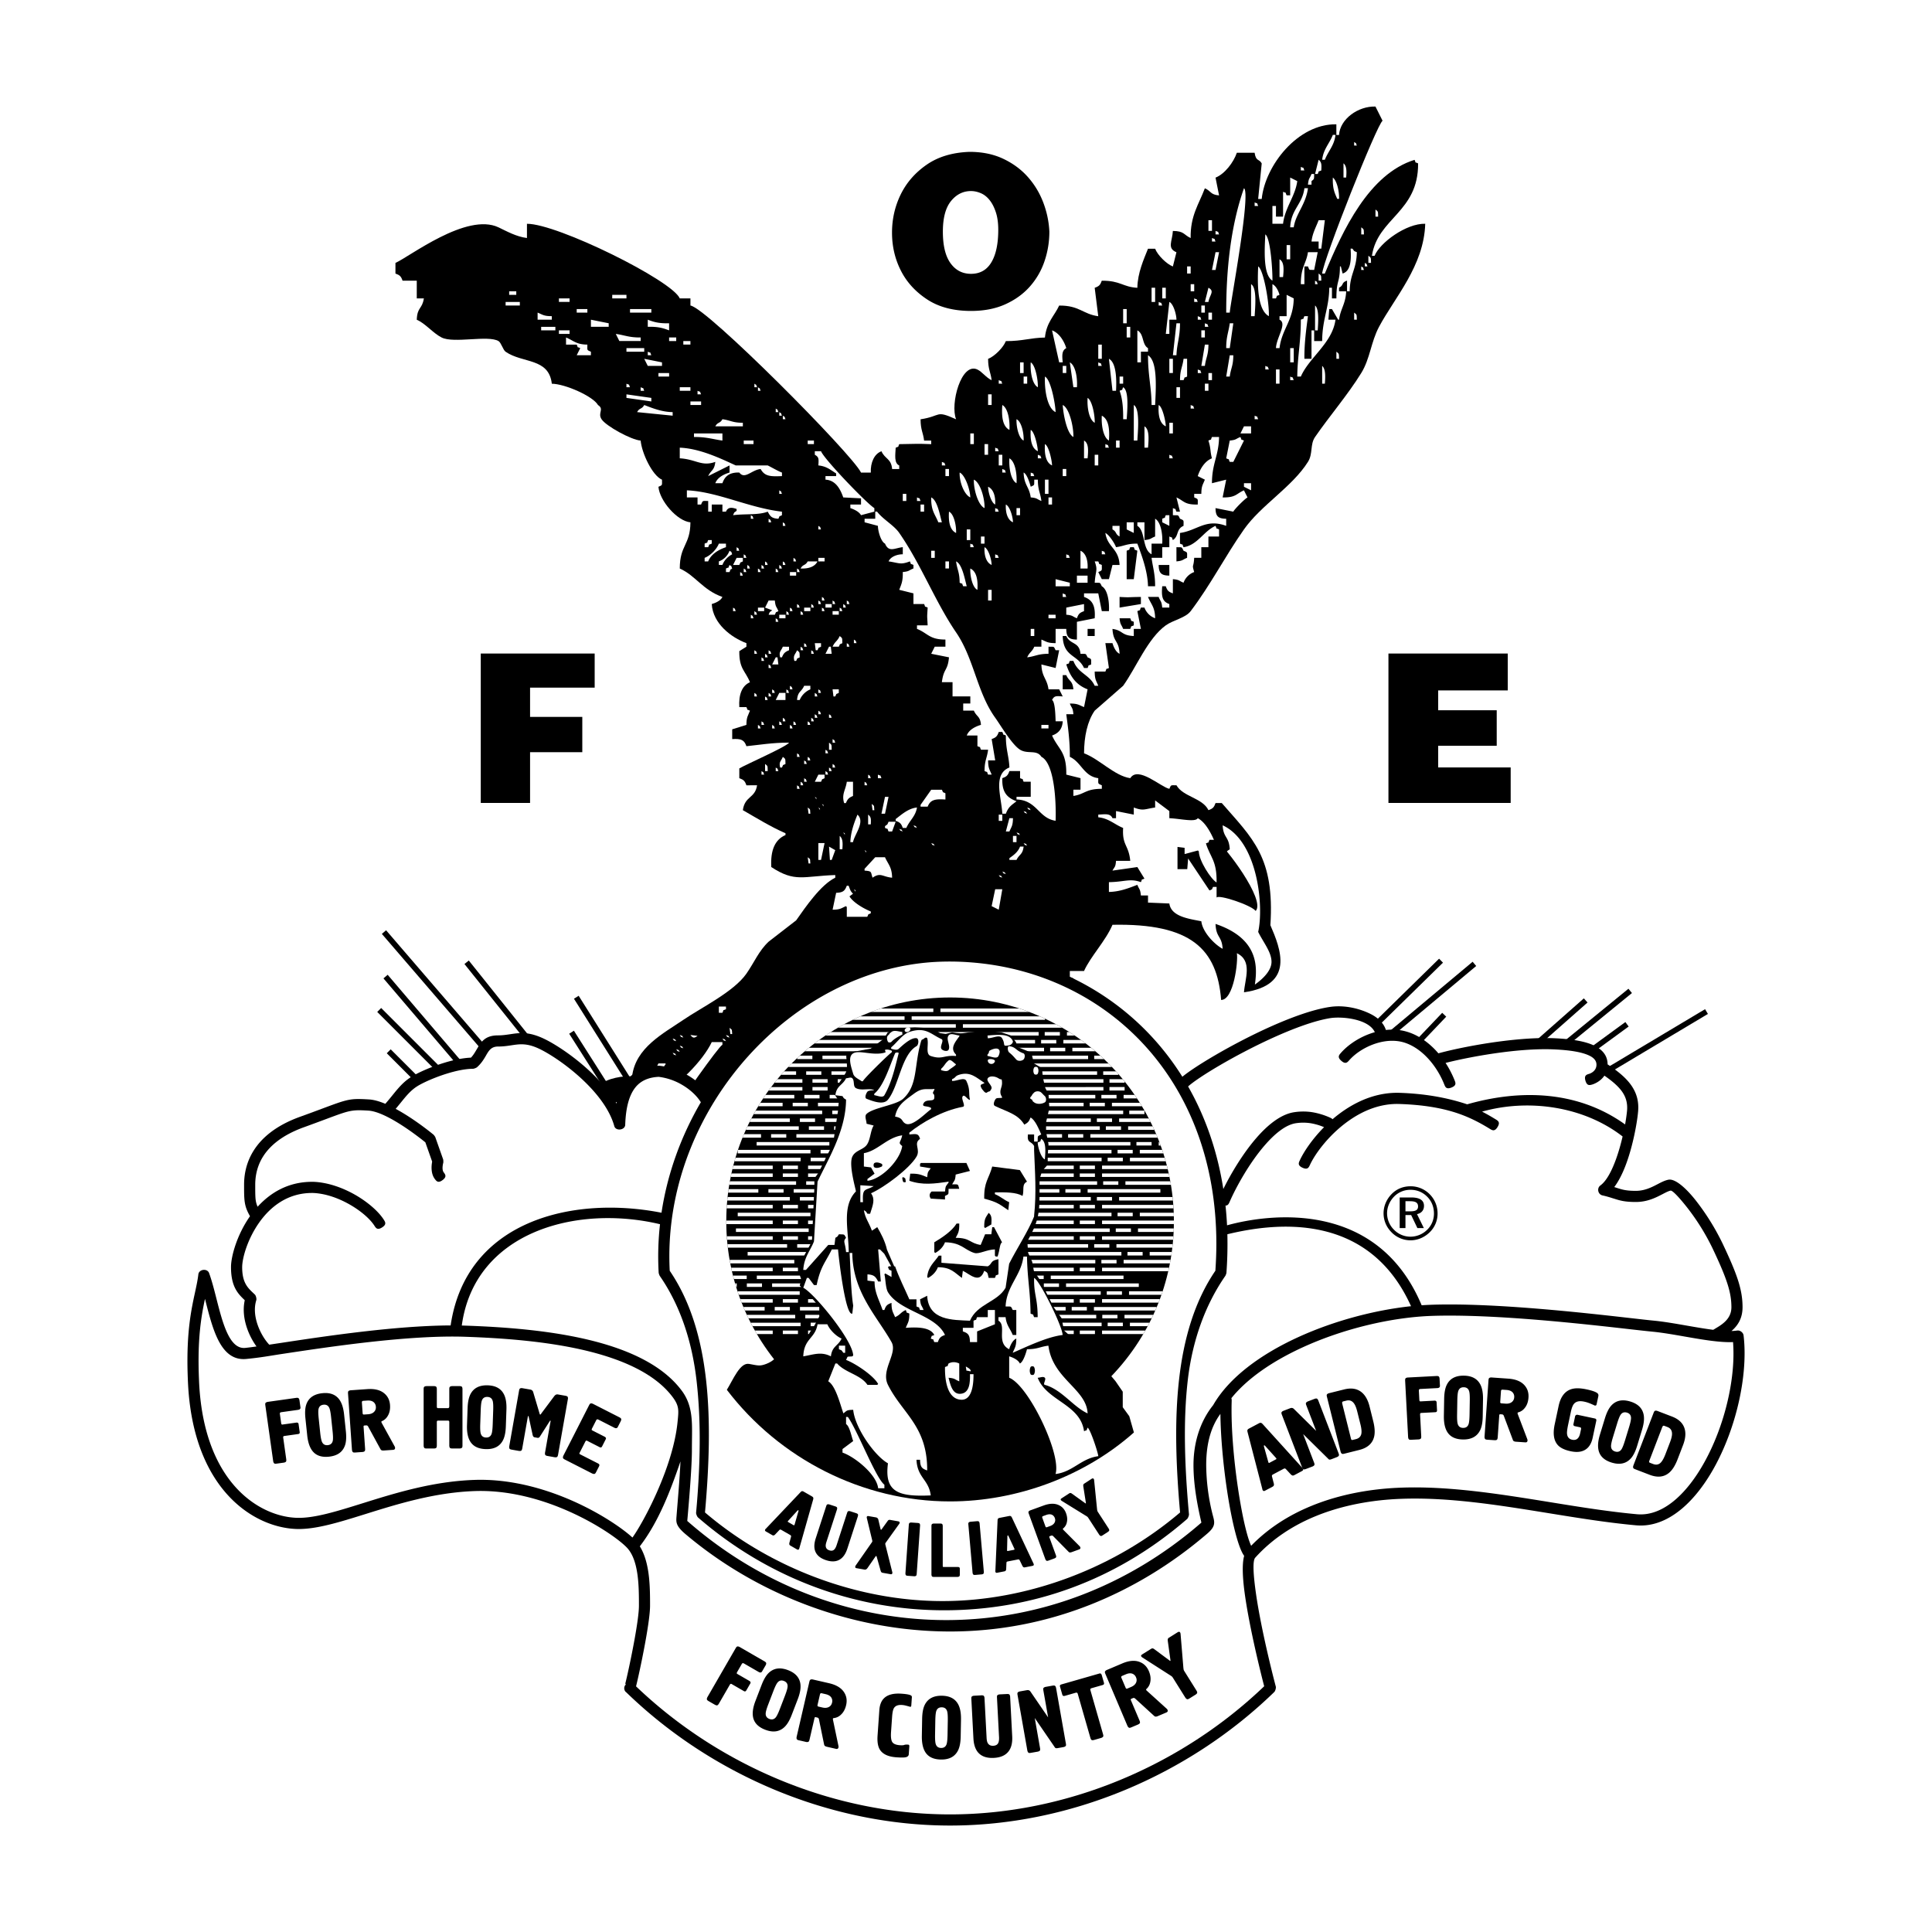
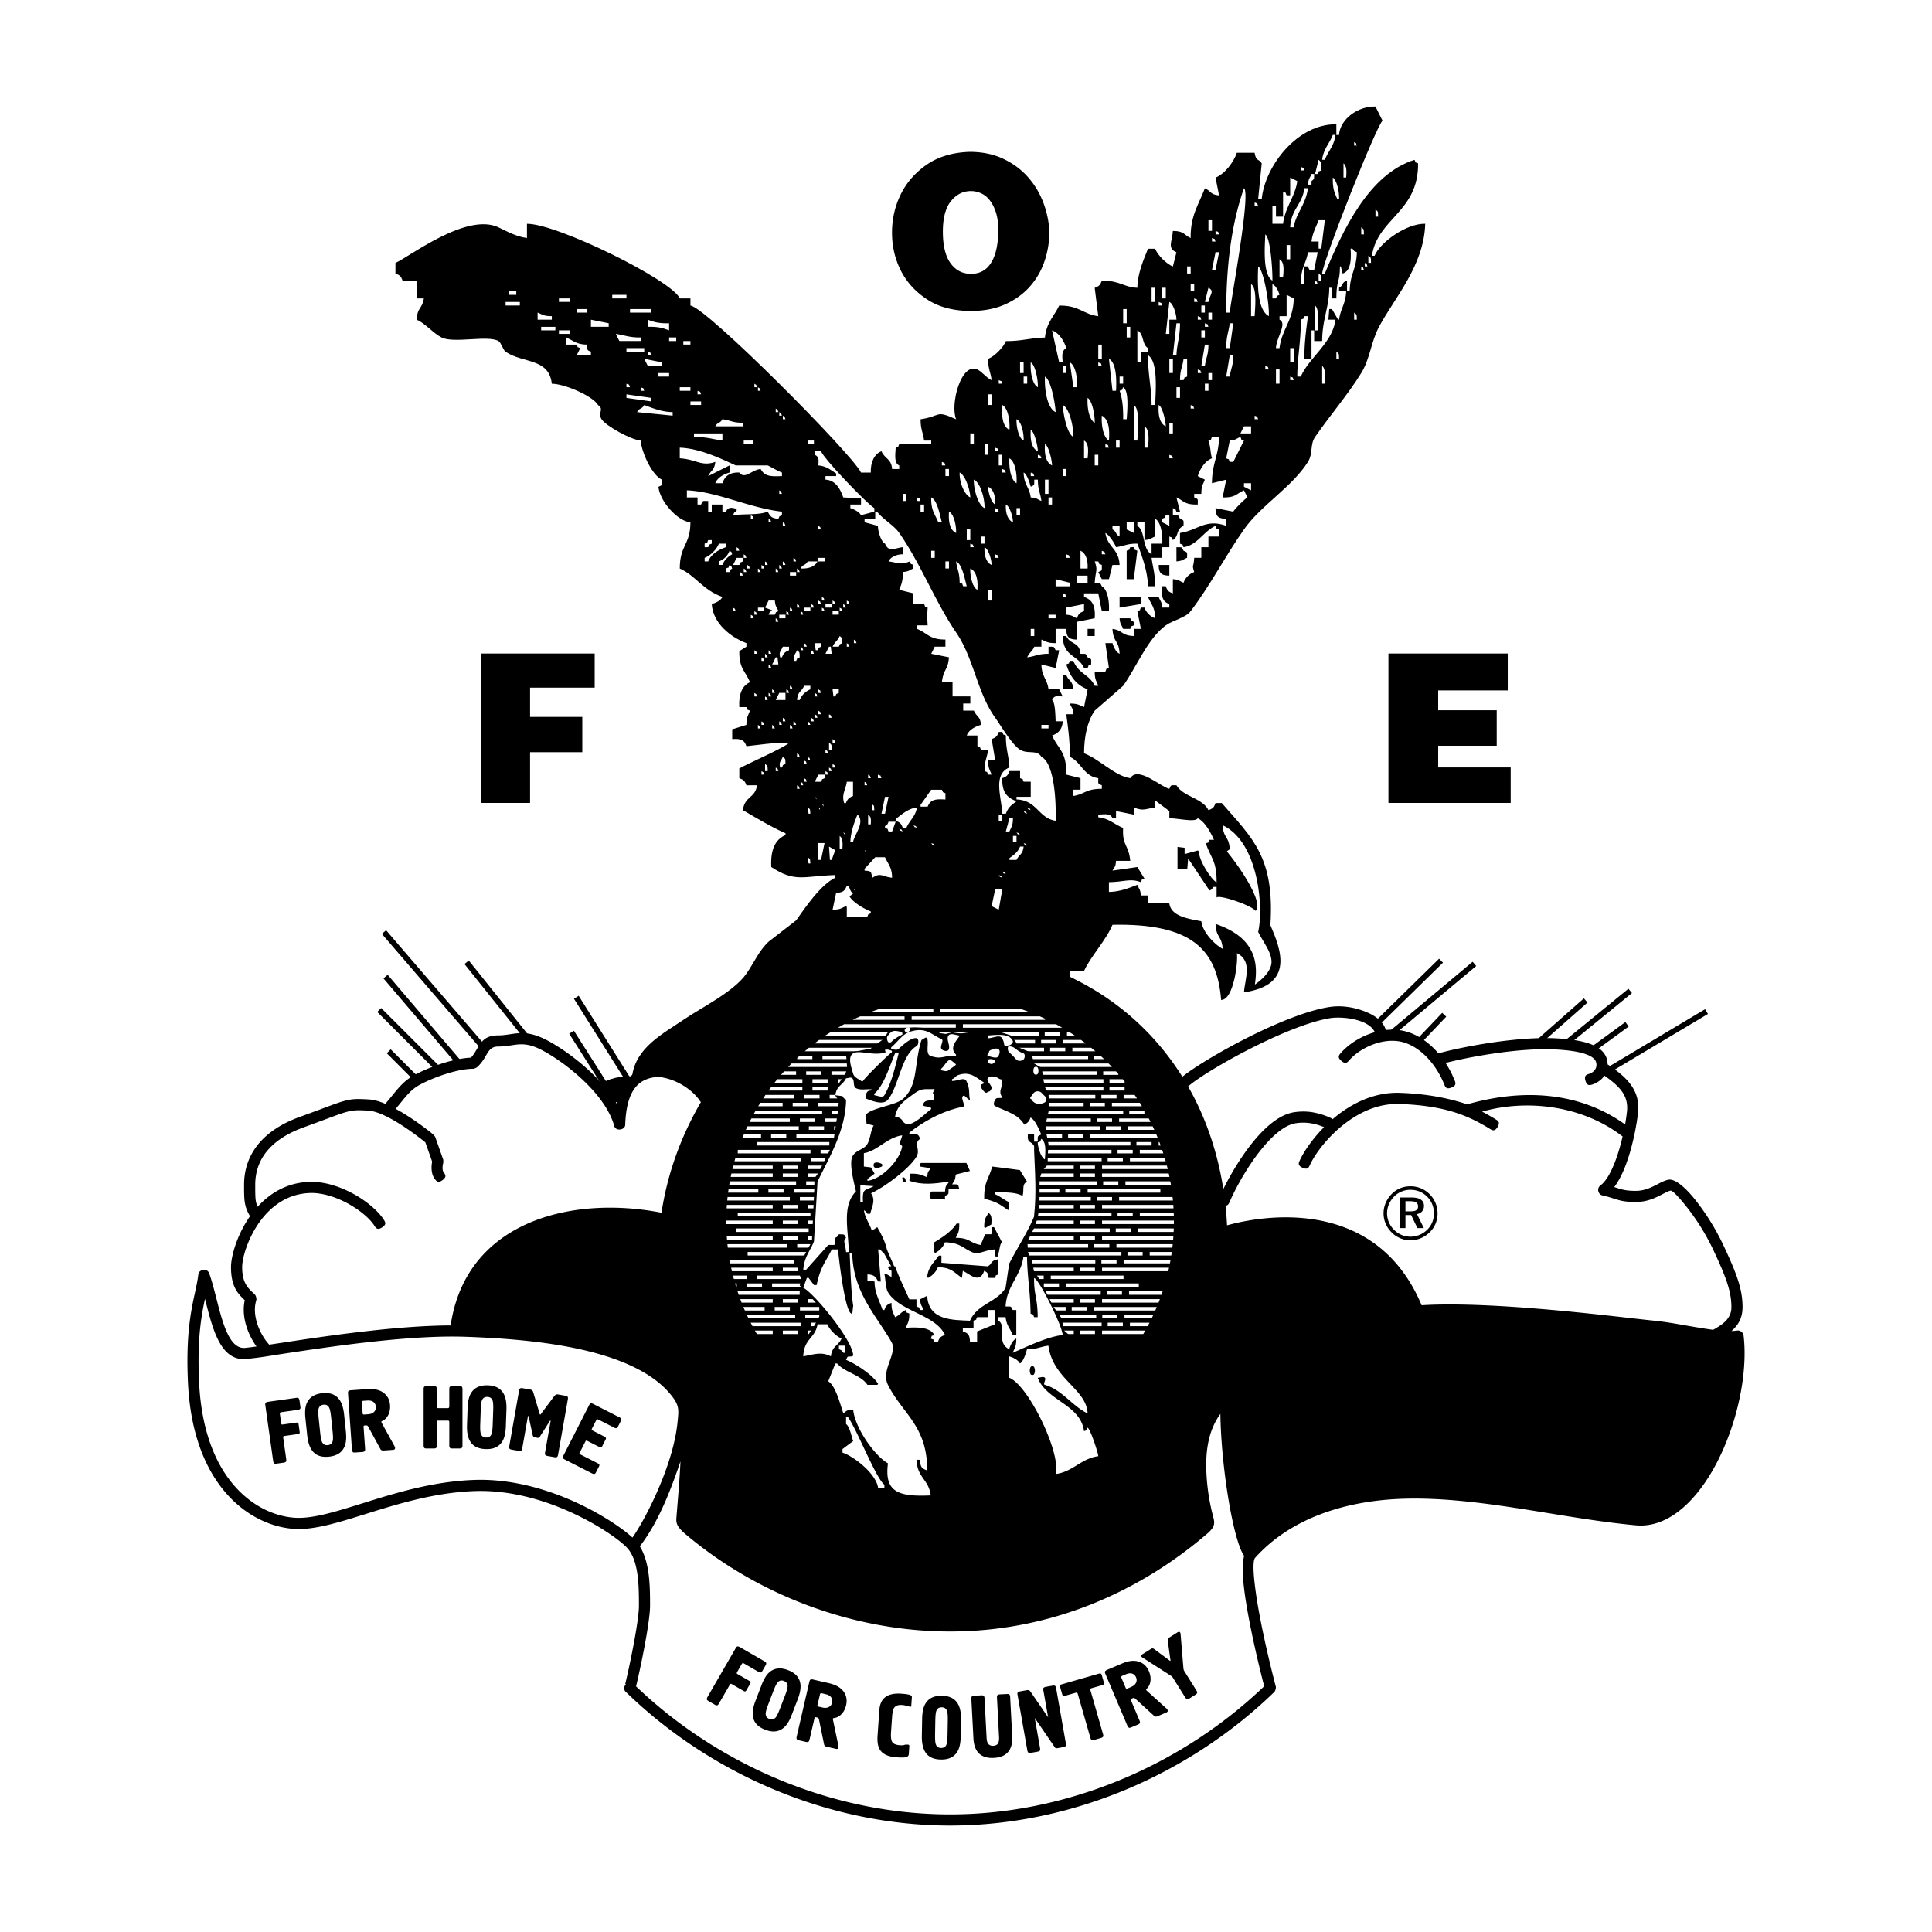
<svg xmlns="http://www.w3.org/2000/svg" width="2500" height="2500" viewBox="0 0 192.756 192.756">
  <path fill-rule="evenodd" clip-rule="evenodd" fill="#fff" d="M0 0h192.756v192.756H0V0z" />
  <path d="M142.195 22.324c-.121 4.191-3.062 7.379-4.609 10.283-.811 1.522-.889 3.177-1.773 4.61-1.334 2.163-3.191 4.321-4.609 6.382-.518.753-.193 1.664-.709 2.482-1.572 2.501-4.678 4.315-6.383 6.737-1.902 2.703-3.311 5.509-5.318 8.155-.518.683-1.762.897-2.482 1.418-1.805 1.305-2.934 4.18-4.254 6.028l-2.838 2.482c-.732 1.043-1.061 2.595-1.064 4.255 1.541.582 3.057 2.262 4.611 2.482.777-1.258 3.068.903 3.9 1.063.184-.429.127-.352.709-.354.648 1.151 2.6 1.259 3.191 2.482.436-.154.553-.275.709-.709h.621c3.068 3.53 5.289 5.4 4.85 12.187 1.008 2.331 2.486 5.966-2.635 6.695.09-1.322.887-3.138-.709-3.9.139.807-.312 4.664-1.57 4.664-.404-5.071-2.977-7.659-10.84-7.5-.678 1.606-2.195 3.165-2.838 4.61h-1.418v.621c3.07.334-8.354 12.479-7.178 15.039l-22.596 9.203c-2.963 1.207-19.276-15.627-17.196-13.465.826-.711 2.428-.963 3.297-.877.336-2.873 3.12-4.287 5.112-5.646 1.823-1.244 5.03-2.797 6.294-4.609.794-1.139 1.234-2.27 2.216-3.191l2.748-2.128c.938-1.33 2.449-3.554 3.901-4.255v-.177-.088c-3.198.106-4.016.762-6.383-.798-.091-1.642.348-2.734 1.418-3.191v-.178c-1.458-.634-2.85-1.502-4.255-2.305.202-1.44 1.218-1.158 1.418-2.482H74.47c-.154-.436-.276-.552-.709-.709v-.975c.649-.389 4.74-2.179 4.964-2.571-1.635-.012-3.058.236-4.255.354-.211-.621-.527-.77-1.418-.709v-.975l1.418-.443c.005-.814.161-.898.354-1.418-.422-.198-.154.064-.354-.354h-.709c-.075-1.229.258-2.138 1.063-2.482-.46-1.155-1.085-1.319-1.063-3.103l.709-.443v-.354c-1.521-.566-3.342-1.949-3.458-3.9.38-.108.902-.345 1.064-.709-1.96-.687-2.678-2.135-4.255-2.836 0-2.351 1.045-2.315 1.063-4.61-1.332-.126-3.082-2.163-3.191-3.546.429-.183.353-.127.354-.708-.963-.407-2.021-2.661-2.128-3.901-.959-.075-3.458-1.454-3.9-2.127-.421-.641.303-.996-.354-1.418-.499-.885-3.304-2.116-4.61-2.128-.296-2.599-2.913-2.017-4.61-3.191-.259-.18-.442-.906-.708-1.064-1.041-.617-4.458.256-5.674-.355-.858-.432-1.614-1.402-2.482-1.773.046-1.281.542-1.05.709-2.127h-.709v-1.773h-1.418c-.154-.436-.275-.553-.709-.709v-1.063c1.4-.609 7.099-5.056 10.284-3.546.798.379 1.76.929 2.836 1.063v-1.418c3.008-.025 14.495 5.654 15.248 7.446h1.063v.709c1.631.218 16.136 14.817 17.021 16.666h.975c-.047-.998.357-1.88 1.064-2.127.331.776.979.72 1.063 1.773h.709v-.354c-.525-.233-.392-1.044-.354-1.773.423-.198.154.064.354-.355 1.648-.021 1.686-.058 3.191 0v-.354h-.709c-.105-.843-.348-1.046-.354-2.127 2.134-.323 1.432-.952 3.546 0-.614-1.511.511-5.736 2.127-4.964.475.228.885.823 1.418 1.064-.105-.843-.348-1.046-.354-2.127.641-.246 1.523-1.133 1.771-1.773 1.68.005 2.438-.332 3.9-.355.15-1.523.951-2.17 1.42-3.191 2.027-.017 2.35.85 3.9 1.064l-.355-2.836c.436-.154.553-.276.709-.709 1.881-.009 2.08.628 3.547.709.025-1.494.639-2.833 1.062-3.9h.711c.246.642 1.133 1.524 1.771 1.772l.355-1.418c-.963-.406-.408-1.095-.355-2.127 1.146.01 1.061.378 1.773.709-.039-2.232.812-3.359 1.418-4.964.639.276.525.633 1.418.709l-.354-1.773c.914-.359 1.803-1.524 2.127-2.482h1.773c.133.893.439.576.709 1.063l-.355 3.546h.355c.326-3.312 3.594-7.519 7.447-7.446v1.063h.266c.102-1.593 1.906-2.89 3.635-2.836l.709 1.418c-.549.342-5.889 13.788-6.029 15.247h.268c1.777-4.292 4.402-9.943 8.953-11.347.197.422-.064.154.354.354.035 4.88-4.035 5.439-4.609 9.219h.266c.526-1.306 3.157-3.242 5.053-3.197z" fill-rule="evenodd" clip-rule="evenodd" />
  <path d="M132.977 13.458c-.336.867-.941 1.412-1.064 2.482h.268c.334-.866.941-1.412 1.062-2.482h-.266zm2.127.71v.354h.268c-.163-.382.026-.138-.268-.354zm-3.545 1.773l-.355 1.418h.266c.199-.422-.064-.154.355-.354.034-.577.036-.822-.266-1.064zm2.482.354v1.418h.266c.052-.624.058-1.152-.266-1.418zm-4.256.355v.354h.355c-.199-.421.065-.153-.355-.354zm1.065.709c-.186.486-.287.377-.355 1.064h.355v-.355c.295-.229.248-.182.266-.709h-.266zm-2.838 4.256h-.709v-1.064h-.354v1.773h1.062c.184-1.615 1.217-2.733 1.418-4.255l-.707-.354v1.773h-.355c-.197-.423.064-.154-.355-.354v2.481zm4.965-3.901c-.029 1.038.135 1.453.443 2.127h.178c.029-.728-.209-1.815-.621-2.127zm-8.866 1.064c-1.34 3.814-1.775 8.167-1.771 12.411h.354c.038-.825 2.142-11.934 1.417-12.411zm6.03 0c-.199 1.609-1.34 2.107-1.418 3.9h.354c.182-1.327 1.217-2.285 1.418-3.9h-.354zm-4.965 1.418v.354h.354c-.198-.422.066-.154-.354-.354zm12.056.709v.709h.266c-.023-.529.029-.474-.266-.709zm-16.666 1.064v1.063h.354v-1.063h-.354zm10.284 2.128h.709v.709h.266l.355-2.837h-.621c-.25.669-.621 1.296-.709 2.128zm4.962-1.419v.709h.268c-.025-.53.029-.474-.268-.709zm-14.537.355v.354h.354c-.197-.422.064-.154-.354-.354zm4.965.354c-.076 1.541-.23 4.048.709 4.61.028-.78-.17-4.27-.709-4.61zm-5.32.355v.355h.355c-.197-.423.065-.155-.355-.355zm7.447.709v1.418h.355v-1.418h-.355zm3.545 9.574h-.797v-1.064h-.266v2.837h-.709c-.016-1.616.205-3.093.354-4.255h-.354c-.199.422.064.155-.355.354.006 2.224-.344 3.749-.355 5.673h.355c.826-1.911 3.148-3.338 3.457-5.673h-.709l.088-1.063h.268l.619 1.063h.09c.146-1.106.662-1.568.709-2.836h-.709v-.354c.508-.275.191-.502.797-.709v1.064h.266c.014-1.738.68-2.163.711-3.901-.396-.166-.213-.084-.443-.354h-.178c.072 1.113.02 2.25-.799 2.481l-.176-.709h-.09c-.01 1.691-.352 1.297-.354 3.191h-.443v-1.063h-.268c-.017 2.016-.697 3.122-.709 5.318zm-10.637-8.865l-.355 1.773h.355l.354-1.773h-.354zm9.219 0c-.17 1.159-.717 1.466-.709 3.191h.355v-1.773h.354c.182.425.059.329.621.354l.354-1.773-.975.001zm6.029.355v.709h.266c-.023-.529.029-.474-.266-.709zm-8.865.355v1.773h.354c.074-.75.125-1.511-.354-1.773zm8.51.354v.354h.266c-.161-.381.027-.137-.266-.354zm-17.73.355v.709h.355v-.709h-.355zm7.091 0c-.084 1.856-.076 4.334 1.064 4.964.059-1.282-.519-4.622-1.064-4.964zm10.283 0v.354h.268c-.162-.382.027-.138-.268-.354zm-4.253.709v.709h.266c-.024-.53.029-.475-.266-.709zm-.356.709v.354h.266c-.16-.381.029-.138-.266-.354zm-12.41.355v.709h.354v-.709h-.354zm6.027 0v3.191h.355c.057-.925.245-2.852-.355-3.191zm2.129 0v1.418h.354c.197-.422-.064-.154.355-.354-.107-.38-.346-.903-.709-1.064zm-12.056.355v1.418h.355v-1.418h-.355zm1.064 0v1.063h.354v-1.063h-.354zm4.609 0l-.355 1.418h.355c.114-.72.659-1.066 0-1.418zm-69.766.354v.354h.709v-.354H50.8zm10.283.355v.354h1.418v-.354h-1.418zm67.284 2.127h-.709v.354c.797.372-.311 1.769-.355 2.836h.355c.225-1.909 1.389-2.749 1.418-4.964l-.709-.354v2.128zM55.764 29.77v.354h1.063v-.354h-1.063zm63.382 0v.354h.355c-.196-.422.065-.154-.355-.354zm-68.701.355v.354h1.418v-.354h-1.418zm65.157 0v.354h.355c-.199-.422.064-.154-.355-.354zm1.064 1.772h.709c-.004-.538-.309-1.593-.709-1.773l-.355 3.191h.355v-1.418zm3.191-1.418v.709h.354v-.709h-.354zm11.346 0v2.482h.266c.047-.777.162-2.127-.266-2.482zm-73.665.355v.354h1.063v-.354h-1.063zm5.318 0v.354h2.128v-.354h-2.128zm49.201 0v1.418h.354v-1.418h-.354zm-58.42 1.063h1.418v-.354c-.822 0-.908-.154-1.418-.354v.708zm66.929-.709v.709h.354v-.709h-.354zm14.538 0v.709h.268c-.026-.529.028-.474-.268-.709zm-15.602.355v.354h.355c-.199-.422.065-.153-.355-.354zm-60.546.354v.709h1.773v-.354l-1.773-.355zm5.673.71c1.003-.032 1.534.126 2.127.354v-.709c-1.004.031-1.535-.126-2.127-.355v.71zm52.746-.355l-.355 3.191h.355c.045-1.174.352-1.765.354-3.191h-.354zm2.836 0v.354h.355c-.199-.421.065-.153-.355-.354zm2.482 0c-.109.87-.357 1.308-.354 2.481h.354l.355-2.481h-.355zm-68.702.355v.354h1.418v-.354h-1.418zm58.419 0v1.063h.355v-1.063h-.355zm-56.646.354v.354h1.063v-.354h-1.063zm49.199 0c.236 1.064.473 2.128.711 3.191h.354c-.07-.701-.098-1.18.355-1.419-.223-.72-.713-1.515-1.42-1.772zm8.865 2.128h.709v-.355c-.631-.378-.373-1.408-1.062-1.772v3.191h.354l-.001-1.064zm6.029-2.128v.709h.354v-.709h-.354zm-58.419.355l.355.709h2.127v-.355c-1.177.013-1.611-.239-2.482-.354zm-4.965 1.064h1.064c.197.422-.065.154.354.354l-.354.71h1.418v-.354c-.43-.184-.353-.128-.354-.709-1.12-.009-1.371-.4-2.128-.709v.708zm10.284-.71v.355h.709v-.355h-.709zm1.418.355v.354h.708v-.354h-.708zm41.399.355v1.418h.354V34.38h-.354zm10.637 0l-.354 2.127h.354c.105-.843.348-1.047.355-2.127h-.355zm-57.71.354v.355h1.773v-.355h-1.773zm66.222 0v1.419h.354v-1.419h-.354zm-64.094.355v.354h.354c-.197-.422.065-.153-.354-.354zm68.703 0v.709h.266c-.024-.529.029-.475-.266-.709zm-18.795.355c-.004 2.026.346 3.167.355 4.964h.355c.073-1.606.274-4.373-.71-4.964zm8.156 0l-.354 2.127h.354c.105-.842.348-1.046.355-2.127h-.355zm-58.419.354l.355.709h1.418v-.354l-1.773-.355zm46.363 0l.355 3.191h.354c.066-1.174.023-2.815-.709-3.191zm6.029 0v1.418h.354v-1.418h-.354zm1.418 0c-.105.843-.348 1.046-.355 2.127h.355c.197-.423-.064-.154.354-.355v-1.772h-.354zm-16.313.355v1.064h.355v-1.064h-.355zm1.065 0c-.062.939.141 2.17.709 2.482.029-.714-.244-2.219-.709-2.482zm3.9 0l.355 2.482h.354c.065-.939-.138-2.17-.709-2.482zm2.838 0v.354h.354c-.198-.422.064-.154-.354-.354zm-3.547.354v.709h.355v-.709h-.355zm20.213 0v.354h.354c-.198-.422.064-.153-.354-.354zm5.672 0v1.773h.268c.054-.676.086-1.476-.268-1.773zm-12.41.355v.355h.355c-.199-.423.065-.155-.355-.355zm7.801 0v1.418h.355v-1.418h-.355zm-61.61.355v.354h1.064v-.354h-1.064zm54.873 0v.709h.354v-.709h-.354zm-18.439.354v.709h.355v-.709h-.355zm2.127 0c-.062 1.312.223 3.153 1.064 3.546-.025-.784-.464-3.245-1.064-3.546zm7.447 0v.709h.355v-.709h-.355zm17.022 0v.355h.354c-.198-.423.064-.155-.354-.355zm-29.078.355v.354H100c-.197-.422.064-.154-.355-.354zm-37.144.354v.355h.354c-.197-.423.065-.155-.354-.355zm12.766 0v.355h.266c-.161-.382.027-.138-.266-.355zm44.944 0v.709h.355v-.709h-.355zm-56.292.355v.354h.355c-.197-.422.064-.154-.355-.354zm3.901 0v.354h1.063v-.354H67.82zm7.802 0v.354h.266c-.162-.382.027-.137-.266-.354zm36.435 0c-.199.422.062.154-.355.354.268.722.371 1.661.355 2.836h.354c.058-.924.243-2.851-.354-3.19zm5.318 0v1.063h.354v-1.063h-.354zm-47.782.355v.354h.355c-.198-.423.064-.154-.355-.354zm-7.092.354v.354l2.482.354v-.354l-2.482-.354zm36.081 0v1.064h.354v-1.064h-.354zm9.928.355c-.064.939.139 2.17.709 2.482.029-.714-.246-2.219-.709-2.482zm-39.626.354v.355h1.064v-.355h-1.064zm-4.61.355c-.25.451-.463.254-.709.708l3.545.355v-.355c-1.081-.013-2.018-.398-2.836-.708zm35.726 0c-.086 1.123.018 2.128.709 2.482.062-.939-.139-2.17-.709-2.482zm6.027 0c.051.868.402 2.839 1.064 3.191.036-.951-.392-2.897-1.064-3.191zm7.092 0v3.545h.355c.055-.969.272-3.186-.355-3.545zm2.483 0c-.066.983.084 1.839.709 2.127-.006-.484-.327-1.952-.709-2.127zm3.191 0v.354h.354c-.198-.422.066-.154-.354-.354zm-41.398.354v.354h.266c-.162-.381.027-.137-.266-.354zm.354.355v.355h.266c-.161-.382.027-.138-.266-.355zm.354.355v.354h.266c-.161-.382.028-.137-.266-.354zm31.825 0c-.062.939.141 2.17.709 2.482.086-1.124-.018-2.128-.709-2.482zm15.248 0v.354h.354c-.198-.422.066-.155-.354-.354zm-53.1.354c-.25.451-.464.255-.709.709h2.748v-.355c-1.056-.002-1.203-.242-2.039-.354zm29.342 0c-.035.738.219 1.907.709 2.127.035-.738-.219-1.906-.709-2.127zm15.248.355v1.064h.354v-1.064h-.354zm-2.482.355v2.127h.354c.071-.797.151-1.841-.354-2.127zm10.636.709v-.709h-.709l-.354.709h1.063zm-21.984-.355c-.064.984.084 1.84.709 2.127-.006-.484-.326-1.952-.709-2.127zm-30.76 1.064v-.709h-2.837v.354c1.262-.014 1.927.235 2.837.355zm24.732-.709v1.063h.354v-1.063h-.354zm23.049 6.027h-.711v.355c.43.184.354.127.355.709-1.332.03-1.35-.35-2.127-.709.117.473.236.945.354 1.418h-.354c-.199-.422.064-.155-.355-.354v.709c.602.024.498-.074.709.354.43.184.354.127.355.709-.771.335-.445 1.029-1.064 1.418-.197-.422.064-.154-.354-.354v1.064h-.709v1.063h-1.064c.113.908.359 1.577.355 2.837h-.711c-.027-1.476-.615-3.055-1.062-4.255-1.082-.002-1.285.242-2.129.355-.129-.384-.701-1.248-1.062-1.418.209 1.45 1.338 1.523 1.418 3.191h-.709l-.355 1.418h-.709l-.354-.709c.428-.184.352-.127.354-.709-.422-.198-.154.064-.354-.354h-.355c.332.93.086.873 0 2.127.602.024.496-.074.709.354.574.311.768 1.543.709 2.482h-.709c-.117-.591-.236-1.182-.354-1.772h-1.42v.354c.836.291 1.152.887 1.064 2.128l-1.773.354v1.773c-.812-.01-1.053-.251-1.062-1.064h-1.064v1.418c-.822.001-.908-.154-1.418-.354v.709h-.709c-.215.507-.492.559-.709 1.064.842-.105 1.045-.348 2.127-.355v-.709c.602.024.496-.074.709.354h.355c-.119.591-.238 1.182-.355 1.773l-1.418-.354c.037 1.271.557 1.382.709 2.481h1.064c.117.237.236.473.354.71-.652-.049-.844-.079-1.064.354.299.187.332 1.445.355 2.127h.709c-.039.801-.463 1.211-1.064 1.418.627 1.401 1.455 1.575 1.42 3.901l1.418.354v1.152h-.709v.621c1.141-.169 1.221-.712 2.836-.71v-.354c-.43-.184-.352-.127-.354-.709-1.453-.188-1.688-1.604-2.838-2.127.016-1.616-.205-3.093-.354-4.255h.709c-.061-.687-.168-.58-.355-1.063.822-.001.908.154 1.418.354.119-.591.238-1.182.355-1.773-1.137-.432-1.74-1.269-2.127-2.481.422-.198.154.064.354-.355h.355c.475 1.265 1.631 1.375 2.127 2.482h.355c-.199-.513-.35-.595-.355-1.418h1.064c.197-.422-.064-.154.354-.354-.117-.828-.236-1.655-.354-2.482h.709c.107.38.346.902.709 1.063-.062-1.373-.637-1.109-.709-2.482 1.08.158.848.652 2.127.709v-.709h.709l-.354-1.773c.422-.197.154.064.354-.354h.355c.176.495.57.884 1.064 1.064-.01-1.119-.402-1.371-.711-2.128h1.064c.186.486.287.377.355 1.064h.709v-.354c-.709-.249-.797-.754-.709-1.773h.354c.154.436.275.552.709.709v-1.419c.688.061.58.167 1.064.355a1.77 1.77 0 0 1 1.062-1.064c-.246-.857-.061-.34 0-1.418h.711v-1.063h.709v-1.064h1.062v-.709c-.422-.198-.154.064-.354-.354-1.18.519-1.814 1.94-3.191 2.127-.197-.422.064-.155-.355-.355v-1.063c1.736-.243 2.562-1.462 4.611-.709v-.709c-.814-.01-1.055-.251-1.064-1.063l1.773.354c.133-.263 1.154-1.285 1.418-1.418l-.355-.709c-.791.344-.785.728-2.127.709.117-.591.236-1.182.355-1.773l-1.42.354c-.002-1.976.678-2.738.709-4.61h-.709c-.197.422.064.155-.354.354.275.873.15 1.024.354 1.773-.715.274-1.176 1.041-1.418 1.773l.709.355c-.194.513-.345.595-.351 1.417zm2.836-5.318l-.354 1.773c.422.198.154-.064.354.355h.355l1.062-2.128c-.422-.197-.154.064-.354-.354-.485.185-.377.286-1.063.354zm-48.49 0v.354h.975v-.354h-.975zm6.383 0v.354h.62v-.354h-.62zm27.568 0v1.773h.355c.075-.749.124-1.511-.355-1.773zm3.192 0v.709h.355v-.709h-.355zm-13.119.354v1.064h.355v-1.064h-.355zm6.027 0c-.064.984.084 1.84.709 2.128-.004-.484-.326-1.953-.709-2.128zm6.029 0v.355h.354c-.198-.422.064-.155-.354-.355zm-42.463.355v1.063c1.617.091 2.178.849 3.546.355-.096.885-.419.787-.709 1.418l2.128-1.063v.709c-.573.17-1.207.494-1.418 1.064h.709c.231-.687.696-1.096 1.684-1.064.547.73 1.224-.262 2.128-.354.402.728.945.761 2.128.709v-.354c-.404-.145-1.103-.561-1.419-.709h-3.191c-1.533-.708-3.587-1.693-5.586-1.774zm31.471 0v.354h.354c-.198-.422.064-.154-.354-.354zm-17.642 1.773c.827.08 1.22.453 1.773.798v.266h-1.063v.355c1.037.053 1.5.987 1.772 1.773l1.773.089v.62H84.84v.355c.381.131.868.358 1.064.709.443-.119.886-.236 1.33-.354v-.354c-.712-.411-5.041-4.91-5.319-5.674h-.621v.354c.418.227.393.411.355 1.063zm17.996-1.064v1.064H100v-1.064h-.355zm3.9 0v.354h.355c-.197-.422.065-.153-.355-.354zm5.674 0v1.064h.355v-1.064h-.355zm7.447 0v.354h.354c-.198-.422.064-.153-.354-.354zm-15.957.355c-.064.939.139 2.17.709 2.482.064-.939-.139-2.17-.709-2.482zm-6.738.355v.354h.355c-.198-.422.064-.154-.355-.354zm.355.709v.709h.354v-.709h-.354zm5.674 0v.354h.354c-.198-.423.064-.154-.354-.354zm6.027 0v.709h.355v-.709h-.355zm-10.282.354c-.042.938.451 2.204 1.063 2.482-.012-.734-.508-2.242-1.063-2.482zm7.091 2.482c.688.06.58.167 1.064.354-.105-.843-.348-1.046-.355-2.127h-.354c-.025.601.074.497-.355.708-.094-.343-.361-1.26-.709-1.418.037 1.273.557 1.384.709 2.483zm0-2.482v.354h.355c-.197-.422.065-.154-.355-.354zm-5.674.709c-.037.938.422 2.558 1.064 2.837.038-.939-.421-2.558-1.064-2.837zm7.092 0v1.418h.355v-1.418h-.355zm20.566.355h-.709v.354l.709.355v-.709zm-26.238.354c.004.539.307 1.594.709 1.773.045-.823-.174-1.537-.709-1.773zm-30.052.355v.709h1.063v.709h.355c.184-.429.127-.353.708-.354v1.064h.355v-.709h1.064v.709h.354c.191-.461.571-.439 1.063-.266v.177c-.271.231-.187.052-.354.444 1.198-.158 2.52.009 3.457-.354.247.452.374.67 1.064.709.188-.367-.011-.167.355-.354v-.354c-3.32-.384-6.404-1.991-9.484-2.13zm9.219 0v.354h.266c-.161-.381.027-.137-.266-.354zm12.322.354v.709h.354v-.709h-.354zm1.418.355v.354h.355c-.198-.421.064-.153-.355-.354zm1.419 0c-.026 1.329.365 1.635.709 2.482h.354c-.188-.654-.44-2.205-1.063-2.482zm11.701 0v.709h.354v-.709h-.354zm-12.765.709v.709h.354v-.709h-.354zm8.51 0c-.045.823.174 1.538.711 1.773-.006-.538-.309-1.593-.711-1.773zm-1.063.355v.354h.354c-.198-.421.064-.154-.354-.354zm2.127 0v.709h.354v-.709h-.354zm-14.095 1.064H86.26v.354l1.329.355c.004.538.309 1.593.71 1.772.384.922.98.431 1.772.355v.709c-.622.004-1.226.268-1.418.709 1.072.157 1.174.364 2.127 0 .198.423-.065.154.354.354v.354c-.486.186-.377.288-1.064.355.024.918-.142 1.227-.354 1.773l1.418.355v1.063h1.063c.198.422-.064.154.355.354-.065 1.128-.056.646 0 1.773h-1.064v.354c1.079.431 1.233 1.071 2.837 1.064v.709h-1.064l-.354.709 1.773.355c-.129 1.398-.529 1.054-.709 2.482h1.064v1.419h1.773v.709h-.709v.709h1.063c.277.639.633.524.709 1.418-.572.17-1.206.494-1.417 1.063h1.064v1.064c.422.198.154-.064.354.355h.711c-.105.843-.35 1.046-.355 2.127.422.198.154-.065.355.354h.354c-.199-.513-.348-.595-.354-1.418h.709l-.355-2.127c.436-.154.553-.276.709-.709h.355c.197.422-.064.154.354.354-.006 1.431.301 2.015.355 3.191-1.68.677-.799 2.917-.709 4.61h.354c.26-.688.539-.831 1.064-1.241-.98-.364-1.469-.934-1.418-2.305.436-.154.553-.276.709-.709h1.062v.709c.424.198.156-.064.355.354h.709v1.507h-1.418v.265c2.07.084 2.164 1.859 3.9 2.128.068-2.028-.141-5.736-1.418-6.383-.469-.751-1.355-.233-2.129-.709-.805-.498-1.926-2.418-2.48-3.192-1.826-2.542-2.107-5.883-3.901-8.51-2.09-3.063-3.499-6.798-5.673-9.928-.539-.775-1.613-1.336-2.216-2.127h-.178v.714zm7.358-.709c-.066.983.083 1.839.709 2.127.035-.738-.22-1.907-.709-2.127zm-19.769.354v.354h.266c-.161-.381.028-.137-.266-.354zm41.399 0c-.197.422.064.154-.354.354v.354l.709.355v-1.064l-.355.001zm-39.626.355v.354h.266c-.161-.382.028-.137-.266-.354zm37.499 2.127v-1.773h-.709v.355c.836.509.461 2.333 1.418 2.836v-1.064h1.064c.062-.939-.141-2.17-.709-2.482v1.773c-.486.186-.379.288-1.064.355zm-36.081-1.773v.355h.266c-.161-.382.028-.138-.266-.355zm34.307 0v.709l.709.354v-1.064l-.709.001zm-30.761.355v.354h.266c-.161-.381.028-.137-.266-.354zm30.052 0h-.709v.354c.451.249.254.463.709.709v-1.063zm-15.247.355v1.063h.354v-1.063h-.354zm1.417.709v.709h.355v-.709h-.355zm-27.214.354c-.197.423.065.155-.354.354v.355h.354c.198-.422-.064-.155.355-.355v-.354h-.355zm1.064.355c-.21.566-.854 1.205-1.418 1.418v.355h.354c.274-.716 1.041-1.177 1.773-1.418v-.355h-.709zm25.087 0v.355h.354c-.198-.423.065-.155-.354-.355zm-23.314.355v.354h.266c-.162-.382.028-.138-.266-.354zm24.733 0c-.047.823.174 1.537.709 1.773-.004-.538-.309-1.594-.709-1.773zm14.892 3.191h-.709v-2.837c.422-.197.154.065.355-.354h.354c.197.422-.064.154.355.354l-.355 2.837zm4.256-3.191c.6.024.496-.074.709.354.43.185.352.128.354.709-.484.186-.377.288-1.062.355l-.001-1.418zm-44.59.354a1.773 1.773 0 0 1-1.064 1.064v.354h.355c.174-.472.558-.842.975-1.064-.162-.382.027-.137-.266-.354zm20.123 0v.709h.354v-.709h-.354zm14.893 1.773h.709c.047-.823-.174-1.537-.709-1.773v1.773zm2.127-1.773v.355h.355c-.197-.423.065-.155-.355-.355zm-35.725.355v.354h.266c-.161-.382.028-.137-.266-.354zm25.088 0v.354h.354c-.198-.422.064-.154-.354-.354zm7.092 0v.354h.354c-.198-.422.064-.154-.354-.354zm-32.889.354l-.354.709h.62c.188-.367-.011-.167.355-.354v-.355h-.621zm5.673 0v.355h.266c-.161-.382.028-.137-.266-.355zm2.482 0v.355h.621v-.355h-.621zm-5.318.355v.354h.266c-.162-.382.027-.137-.266-.354zm1.772 0v.354h.266c-.161-.382.028-.137-.266-.354zm2.483 0c-.25.451-.464.254-.709.708.81.038 1.435-.188 1.685-.708h-.976zm13.74 0v.708h.354v-.708h-.354zm1.064 0c.105.842.348 1.046.355 2.127.422.198.154-.065.354.354h.355c-.189-.654-.441-2.204-1.064-2.481zm-22.605.355c-.198.422.064.154-.354.354v.355h.354c.161-.382-.028-.138.266-.355-.162-.382.027-.137-.266-.354zm1.773 0v.354h.266c-.162-.382.027-.137-.266-.354zm1.418 0v.354h.266c-.161-.382.028-.137-.266-.354zm1.773 0v.354h.266c-.161-.382.027-.137-.266-.354zm37.853 0h1.064v1.063c-.814-.01-1.053-.251-1.064-1.063zm-41.399.354v.355h.266c-.161-.382.028-.138-.266-.355zm1.419 0v.355h.266c-.162-.382.027-.138-.266-.355zm1.773 0v.355h.266c-.162-.382.027-.138-.266-.355zm2.127 0v.355h.266c-.162-.382.027-.138-.266-.355zm17.286 0c-.036.739.219 1.907.709 2.128.067-.984-.083-1.84-.709-2.128zm-22.96.355v.354h.266c-.161-.382.028-.137-.266-.354zm4.964 0v.354h.621v-.354h-.621zm28.633.354v.709h1.064v-.709h-1.064zm-2.127.355v.709h1.418v-.354l-1.418-.355zm-6.736 1.064v1.064h.354v-1.064h-.354zm7.445.355v.354h.355c-.198-.423.065-.154-.355-.354zm-24.023.354v.355h.266c-.161-.383.027-.138-.266-.355zm29.697 0c1.141.065.791.013 2.127 0v.709l-2.127.354v-1.063zm-34.395.355h-.621l-.354.709.709.266c-.271.231-.187.051-.354.443h.621c.188-.366-.011-.166.354-.354-.186-.487-.288-.378-.355-1.064zm4.343 0v.354h.266c-.161-.382.028-.138-.266-.354zm1.419 0v.354h.266c-.162-.382.027-.138-.266-.354zm1.418 0v.354h.266c-.161-.382.028-.138-.266-.354zm-4.964.354v.354h.266c-.162-.381.027-.137-.266-.354zm1.418 0v.354h.266c-.161-.381.028-.137-.266-.354zm1.419 0v.354h.62v-.354h-.62zm1.772 0v.354h.266c-.161-.381.028-.137-.266-.354zm22.252.355v.709c.686.061.58.167 1.062.355.154-.436.275-.553.709-.709v-.709c-.59.117-1.181.235-1.771.354zm-33.244 0v.354h.266c-.161-.382.027-.138-.266-.354zm2.483 0v.354h.62v-.354h-.62zm3.19 0v.354h.266c-.161-.382.028-.138-.266-.354zm1.419 0v.354h.621v-.354h-.621zm1.773 0v.354h.266c-.161-.382.027-.138-.266-.354zm1.773 0v.354h.266c-.162-.382.028-.138-.266-.354zm-8.51.354v.354h.266c-.161-.381.027-.137-.266-.354zm3.191 0v.354h.266c-.162-.381.027-.137-.266-.354zm1.418 0v.354h.266c-.161-.381.028-.137-.266-.354zm3.192 0v.354h.621v-.354h-.621zm-8.156.355v.355h.266c-.161-.383.028-.139-.266-.355zm2.837 0v.355h.62v-.355h-.62zm26.86 0v.355h.709v-.355h-.709zm-27.214.355v.354h.266c-.162-.382.027-.138-.266-.354zm34.306 0h1.064c.197.422-.064.154.354.354v.354c-.422.198-.154-.064-.354.354h-.709c-.187-.485-.288-.376-.355-1.062zm-8.865 1.063v.709h.355v-.709h-.355zm5.674 0h.709v.709h-.709v-.709zm-24.733.71c-.215.506-.491.559-.709 1.063h.621c.188-.366-.011-.166.354-.354-.024-.53.03-.475-.266-.709zm24.024 1.772c.6.024.496-.073.709.355.43.184.352.128.355.709-.424.197-.156-.065-.355.354h-.355c-.633-1.37-2.074-1.071-2.127-3.191h.355c.41.899 1.306.538 1.418 1.773zm-22.606-1.418v.354h.266c-.161-.381.028-.137-.266-.354zm-4.964.355v.354h.266c-.161-.382.027-.138-.266-.354zm1.063 0l.089.709h.178c.187-.366-.012-.166.354-.354v-.354l-.621-.001zm3.192 0v.354h.266c-.161-.382.028-.138-.266-.354zm-6.383.354c-.188.46-.409.483-.265 1.064h.177c.166-.406.303-.542.709-.709v-.354l-.621-.001zm1.773 0v.354h.266c-.161-.381.028-.137-.266-.354zm3.103.709l-.089-.709h-.177l-.354.709h.62zm-7.712-.354v.354h.266c-.161-.381.027-.137-.266-.354zm1.418 0v.354h.266c-.161-.381.028-.137-.266-.354zm2.837 0c-.189.46-.41.484-.266 1.064h.177c.188-.367-.011-.167.354-.354-.023-.531.03-.476-.265-.71zm1.418 0v.354h.266c-.161-.381.028-.137-.266-.354zm-4.609.354v.355h.266c-.162-.382.027-.137-.266-.355zm-.355.355v.354h.266c-.161-.382.028-.137-.266-.354zm1.684.709l-.088-.709h-.177l-.355.709h.62zm-.975 0v.354h.266c-.161-.381.028-.137-.266-.354zm30.407 2.482h-1.064v-1.418h.355c.275.638.631.524.709 1.418zm-28.28-.354v.354h.266c-.161-.382.028-.137-.266-.354zm1.419 0c-.276.638-.632.524-.709 1.418h.265c.195-.475.59-.868 1.064-1.064v-.354h-.62zm-3.191.354v.355h.266c-.161-.382.027-.138-.266-.355zm1.418 0v.355h.266c-.162-.382.027-.138-.266-.355zm3.191 0v.355h.266c-.161-.382.028-.138-.266-.355zm1.419 0l.088.71h.178c.187-.367-.011-.167.354-.355v-.355h-.62zm-7.801.355v.355h.266c-.161-.383.027-.138-.266-.355zm1.418 0v.355h.266c-.161-.383.028-.138-.266-.355zm1.684.709v-.709h-.62l-.354.709h.974zm2.925-.709v.355h.267c-.162-.383.027-.138-.267-.355zm-4.963.355v.354h.266c-.162-.382.027-.137-.266-.354zm5.318 1.418v.354h.266c-.161-.382.028-.137-.266-.354zm-.355.354v.354h.267c-.162-.381.027-.136-.267-.354zm1.419 0v.354h.266c-.161-.381.028-.136-.266-.354zm-4.61.355v.354h.266c-.161-.382.028-.137-.266-.354zm2.837 0v.354h.266c-.161-.382.028-.137-.266-.354zm-4.964.354v.355h.266c-.161-.382.028-.137-.266-.355zm1.773 0v.355h.266c-.161-.382.027-.137-.266-.355zm1.418 0v.355h.266c-.161-.382.028-.137-.266-.355zm1.419 0v.355h.266c-.162-.382.027-.137-.266-.355zm-4.964.355v.354h.266c-.162-.381.027-.137-.266-.354zm1.418 0v.354h.266c-.161-.381.027-.137-.266-.354zm1.772 0v.354h.266c-.161-.381.028-.137-.266-.354zm25.088 0v.354h.709v-.354h-.709zM83.068 73.74v.354h.266c-.162-.382.027-.137-.266-.354zm-.355.354v.709h.266c-.023-.53.029-.474-.266-.709zm-.354.71v.354h.266c-.162-.382.027-.138-.266-.354zm-2.837.354v.355h.266c-.162-.382.027-.138-.266-.355zm-1.419.355c-.188.46-.409.483-.265 1.063h.177c.187-.367-.011-.167.354-.354-.023-.53.03-.475-.266-.709zm2.483 0v.354h.266c-.162-.382.027-.137-.266-.354zm-.355.354v.354h.266c-.161-.381.027-.137-.266-.354zm-3.9.355v.709h.266c-.025-.53.028-.475-.266-.709zm6.737 0v.354h.266c-.162-.382.027-.138-.266-.354zm-5.673.354v.355h.266c-.162-.382.027-.138-.266-.355zm5.318 0v.355h.266c-.161-.382.028-.138-.266-.355zm-6.737.355v.354h.266c-.161-.381.028-.137-.266-.354zm6.383 0v.354h.266c-.162-.381.027-.137-.266-.354zm-.71.355l-.355.709h.621c.188-.367-.012-.166.354-.354v-.354l-.62-.001zm4.965 0v.354h.266c-.162-.382.027-.138-.266-.354zm.974 0v.354h.355c-.197-.422.065-.154-.355-.354zm-7.357.354v.354h.266c-.161-.382.027-.137-.266-.354zm-.355.355v.354h.266c-.161-.382.028-.138-.266-.354zm4.61 0c-.107.818-.542 1.226-.266 2.128h.177c.167-.406.303-.542.709-.709v-1.419h-.62zm1.773 0v.354h.266c-.161-.382.027-.138-.266-.354zm-6.737.354v.354h.266c-.162-.381.027-.137-.266-.354zm14.804 1.419v-.621c-.367-.188-.167.012-.355-.354h-1.063L91.845 80.3v.177h.709c.275-.692.745-.779 1.772-.709zm-13.032-.266l.178.266c-.081-.201.097-.101-.178-.266zm7.004 0l-.354 1.684h.354l.354-1.684h-.354zm-6.294.709c.059.089.119.177.177.266-.081-.201.097-.102-.177-.266zm4.964 0l.089.621h.177c-.051-.513.03-.386-.266-.621zm-6.382.354l.088.621h.177c-.05-.513.03-.386-.265-.621zm1.063 0l.177.266c-.08-.2.097-.101-.177-.266zm9.84 0c-.871.088-1.544.711-2.127 1.152v.178c.436.154.553.275.709.709h.354c.333-.77.915-1.136 1.064-2.039zm10.993 0c.215.296-.025.102.354.266-.217-.295.025-.102-.354-.266zm-.355.355c.217.295-.025.102.355.266-.216-.295.024-.102-.355-.266zm-16.577.355c-.315.774-.676 1.724-.709 2.748h.265c.151-.791 1.245-2.025.444-2.748zm1.064 0v.975h.265c.027-.566.034-.737-.265-.975zm13.031 0v.621H100v-.621h-.355zm1.064.354l-.355 1.33h.355c.205-.482.344-.545.355-1.33h-.355zm-11.347.355h-.709c-.166.395-.084.213-.354.443v.177c.422.198.154-.064.354.354h.354l.355-.974zm1.773.354c.216.296-.025.102.354.266-.216-.295.025-.102-.354-.266zm-1.419.355c.217.295-.025.102.354.266-.215-.295.026-.102-.354-.266zm-5.585.354l.177.267c-.081-.201.098-.102-.177-.267zm17.287 0c.217.296-.025.103.354.267-.215-.296.025-.103-.354-.267zm-17.641.355v1.33h.266c.05-.612.052-1.071-.266-1.33zm17.287 0v.621h.354v-.621h-.354zm-19.415.71v1.684h.266l.354-1.684h-.62zm11.259 0c.216.295-.025.102.354.266-.216-.296.026-.102-.354-.266zm9.219 0c.217.295-.025.102.355.266-.216-.296.024-.102-.355-.266zm-19.414.354l.089 1.33h.177l.355-.975-.621-.355zm19.058 0c-.205.538-.629.847-1.062 1.153v.177h.709c.281-.58.617-.519.709-1.33h-.356zm-15.512.355l.177.266c-.081-.201.097-.102-.177-.266zm-5.673.709l.088.621h.177c-.05-.513.03-.386-.265-.621zm8.421 2.039c-.016-1.054-.392-1.333-.709-2.039h-.976l-1.063 1.153v.177c.781.06.591.125.798.709.806-.559.975-.089 1.95 0zM100 86.948c.217.296-.025.102.354.266-.215-.296.025-.102-.354-.266zm-.355.355c.217.295-.025.102.355.266-.217-.296.025-.102-.355-.266zm-16.223 1.773l-.354 1.685c.783-.005.85-.148 1.33-.354l.088.088v.975h2.04c.187-.367-.012-.166.354-.354v-.178c-.712-.286-1.759-.894-2.127-1.507l.354-.266c-.272-.271-.275-.382-.443-.798h-.178c-.194.503-.364.687-1.064.709zm1.773-.355l.177.266c-.081-.2.097-.101-.177-.266zm14.096 0l-.355 1.685.709.354.355-2.039h-.709zM115.248 80.565c-1.074.158-1.174.364-2.129 0v.709l-1.773-.354v.709h-.354c-.217-.496-.732-.392-1.418-.354v.266c1.062.107 1.627.724 2.482 1.064-.113 1.773.551 1.654.709 3.28h-1.42c-.051.663-.139.568-.354.976l2.482-.355.709 1.152c-.424.198-.154-.064-.355.355-1.082-.399-1.619-.024-3.191 0v.975c1.082-.014 2.02-.398 2.838-.709.186.486.287.377.354 1.064h.709v.709l2.129.089c.178 1.315 1.971 1.527 3.191 1.773.119 1.097 1.35 2.342 2.127 2.748-.082-1.322-.654-1.069-.709-2.482 4.412 1.49 4.152 4.415 3.926 6.05.994-.701 1.654-1.504 1.658-2.259.006-.971-.795-1.916-1.33-2.993.572-2.526-.012-9.007-3.545-10.638.074 1.312.631 1.06.709 2.394-.275.18-.262.169-.443.443h-.621c-.375-1.187-1.105-3.02-2.127-3.546-.248.422-1.73.048-2.836 0v-.709c-.473-.355-.947-.709-1.418-1.064v.707z" fill-rule="evenodd" clip-rule="evenodd" fill="#fff" />
  <path d="M117.479 86.714v-2.216l.709.089v.62l1.33-.354.088.089c.008.904 1.193 2.763 1.773 3.103.041-2.196-.639-2.503-1.064-3.901.424-.197.154.064.355-.354h.621c.922.593 5.023 6.033 3.988 7.092-.453-.585-3.709-1.668-3.9-1.33v-1.064h-.355c-.188.367.012.167-.354.355l-2.129-3.191-.088 1.064c-.324-.002-.65-.002-.974-.002z" fill-rule="evenodd" clip-rule="evenodd" />
-   <path d="M71.721 100.422v.621h.355c.198-.422-.065-.154.354-.354v-.178-.09l-.709.001zm1.064 2.129l.089.619h.177c-.051-.512.03-.385-.266-.619zm-4.965.709c.216.295-.025.102.355.266-.217-.296.025-.102-.355-.266zm1.064 0c.245.328.384.334.709.088l-.709-.088zm3.546 0c.216.295-.025.102.354.266-.216-.296.026-.102-.354-.266zm-5.319.353c.217.297-.024.104.355.268-.216-.297.025-.104-.355-.268zm4.965 0c.216.297-.025.104.354.268-.216-.297.025-.104-.354-.268zm-1.064.356c-.871 1.852-3.436 4.453-5.319 5.318v.977h.354c.191-.461.571-.439 1.063-.268v.268c-.255.174-.184.076-.354.354h.709c.213-.514 4.244-6.229 4.61-6.383v-.178-.088h-1.063zm-3.192.355c.216.295-.025.102.355.266-.217-.297.025-.104-.355-.266zm-.354.354c.216.297-.025.102.354.266-.216-.296.025-.102-.354-.266zm-.355.355c.217.295-.024.102.355.266-.216-.297.025-.102-.355-.266zm-1.418 1.063c-.366.811-1.674 2.115-2.482 2.482v.975h.355c.442-1.035 1.602-.994 2.127-1.771.408-.605.178-.957.709-1.596v-.09h-.709z" fill-rule="evenodd" clip-rule="evenodd" fill="#fff" />
  <path d="M38.981 104.691l3.994 3.992-.393.395-3.993-3.994.392-.393zm-.951-4.123l7.062 7.061-.393.393-7.062-7.061.393-.393zm.648-3.314l8.247 9.674-.421.361-8.247-9.676.421-.359zm-.158-4.442l10.785 12.528-.421.363-10.786-12.528.422-.363zm8.253 3.021l6.978 8.722-.434.348-6.978-8.723.434-.347zm10.484 7.001l4.441 6.979-.469.299-4.441-6.977.469-.301zm.476-3.486l6.185 9.832-.469.297-6.185-9.834.469-.295zm86.234-3.303l-7.77 7.613-.389-.395 7.77-7.614.389.396zm3.314.333l-8.723 7.296-.355-.426 8.723-7.295.355.425zm-2.99 5.054l-3.172 3.33-.402-.383 3.172-3.33.402.383zm14.098-1.412l-5.393 4.758-.367-.414 5.393-4.758.367.414zm4.431-.944l-7.771 6.344-.35-.43 7.771-6.344.35.43zm-.328 3.34l-4.123 3.012-.328-.447 4.123-3.012.328.447zm7.908-1.256l-10.625 6.344-.285-.475 10.625-6.344.285.475z" />
  <path d="M160.391 106.193l.074.049c1.016.678 1.785 1.322 2.291 2.049.535.77.77 1.607.676 2.631-.1 1.09-.494 3.305-1.182 5.18-.326.887-.725 1.709-1.195 2.332.088.027.172.053.254.08l.002.002c.527.168.92.295 1.891.295.896 0 1.596-.363 2.17-.662.385-.201.725-.377 1.088-.449.625-.125 1.678.736 2.732 2.074a23.79 23.79 0 0 1 2.686 4.324c.732 1.549 1.223 2.691 1.531 3.656.318 1 .445 1.812.445 2.67 0 1.139-.504 1.859-1.104 2.371.205-.006.398-.021.574-.047.283-.043.6.201.633.486.131 1.104.131 2.309.016 3.559-.305 3.352-1.441 7.014-3.107 9.908-1.711 2.973-4 5.164-6.57 5.465-.35.041-.707.047-1.076.014-2.85-.26-5.777-.734-8.73-1.213-5.014-.811-10.104-1.633-14.922-1.42-2.539.111-5.512.572-8.322 1.727-2.191.9-4.289 2.225-6.012 4.137l-.002.002c-.283.312-.18 1.799.086 3.646.514 3.555 1.709 8.244 1.969 9.209.035.137-.049.441-.15.541-4.297 4.174-9.436 7.529-15.016 9.828-5.479 2.258-11.383 3.498-17.33 3.498-5.946 0-11.851-1.24-17.331-3.498-5.562-2.293-10.687-5.633-14.975-9.791a.456.456 0 0 1-.189-.289.51.51 0 0 1 .148-.5c-.041-.031-.062-.068-.051-.111.062-.248.135-.561.211-.9.426-1.906 1.142-5.484 1.142-6.836 0-1.867 0-4.482-1.159-5.758-.766-.842-3.571-2.865-7.312-4.27-2.369-.887-5.104-1.516-7.914-1.418-4.009.141-7.695 1.293-10.861 2.281-2.681.838-5 1.562-6.914 1.502-2.442-.078-5.506-1.359-7.76-4.496-1.627-2.266-2.833-5.502-3.064-9.953a53.132 53.132 0 0 1-.042-1.061c-.122-4.129.36-6.355.736-8.09.141-.652.267-1.234.334-1.805.062-.52.893-.619 1.072-.125.275.756.498 1.629.726 2.525.623 2.445 1.296 5.088 2.876 4.939.273-.027.655-.076 1.127-.143a7.096 7.096 0 0 1-.949-1.836c-.3-.875-.428-1.846-.223-2.779-.675-.646-1.372-1.34-1.372-3.301l.001-.076v-.004c.025-1.074.614-3.182 1.895-5-.292-.514-.44-.889-.518-1.371-.073-.463-.073-.965-.073-1.768 0-.852.144-2.1.933-3.373.775-1.25 2.169-2.514 4.654-3.41 1.068-.387 1.691-.619 2.204-.811 2.585-.963 2.767-1.031 4.668-.918.491.027 1.052.193 1.633.436.26-.299.478-.566.681-.816.613-.756 1.115-1.377 1.925-1.883.627-.393 1.869-.959 3.189-1.369.926-.289 1.9-.504 2.749-.539.232-.242.399-.529.555-.797h.002c.449-.768.833-1.424 2.146-1.424.441 0 .825-.059 1.193-.113.965-.146 1.835-.277 3.346.428 1.203.562 3.448 2.021 5.29 3.926.759.783 1.455 1.646 1.989 2.561.221-1.002.58-1.77 1.052-2.344.795-.969 1.875-1.377 3.136-1.434.003-.002.079.004.082.004a7.117 7.117 0 0 1 2.81.936c.817.475 1.495 1.074 1.962 1.674a32.457 32.457 0 0 1 3.331-4.373c5.038-5.562 11.937-9.277 19.365-9.704a27.87 27.87 0 0 1 3.644.04c7.077.526 13.473 3.574 18.102 8.621a26.894 26.894 0 0 1 2.971 3.908c1.264-1.047 4.934-3.246 8.58-4.902 2.221-1.006 4.451-1.82 6.168-2.068 1.311-.191 2.758.094 3.941.662.729.35 1.322.846 1.584 1.543.012.033.025.064.035.098a5.64 5.64 0 0 1 1.451.027c1.139.176 2.225.77 3.152 1.639.221.205.434.428.635.664.051-.018.104-.031.158-.045 1.391-.371 3.691-.85 6.105-1.16 1.811-.232 3.682-.371 5.277-.303 1.924.084 3.197.344 4.006.738.956.467 1.327 1.11 1.335 1.871z" />
-   <path d="M81.356 157.367c4.062 1.533 8.389 2.373 12.682 2.373s8.619-.84 12.681-2.373c4.031-1.52 7.801-3.725 11.018-6.469-.418-4.682-.564-9.174-.104-13.24.467-4.141 1.561-7.846 3.625-10.877.064-.926.098-1.824.098-2.695 0-8.201-2.74-14.973-7.18-19.814-4.436-4.834-10.568-7.754-17.364-8.26a26.97 26.97 0 0 0-3.505-.04c-7.123.41-13.75 3.985-18.601 9.34-4.855 5.361-7.925 12.502-7.925 20.035 0 .471.013.947.038 1.438 2.063 3.029 3.155 6.734 3.623 10.873.459 4.066.313 8.559-.104 13.24 3.218 2.745 6.987 4.95 11.018 6.469zM123.52 148.516c.385 2.574.873 4.773 1.307 5.707 1.758-1.809 3.836-3.086 5.998-3.973 2.955-1.215 6.055-1.699 8.693-1.816 4.91-.217 10.066.619 15.145 1.439 2.939.477 5.854.947 8.658 1.203.281.025.564.021.85-.012 2.176-.256 4.184-2.23 5.73-4.918 1.594-2.768 2.68-6.262 2.971-9.453.088-.967.102-1.908.035-2.793-1.322.057-3.072-.248-4.822-.553-1.137-.199-2.271-.396-3.232-.488-.533-.051-1.271-.135-2.209-.24-4.518-.514-13.586-1.545-19.797-1.332-3.979.137-8.783 1.26-12.883 3.139-2.93 1.342-5.492 3.061-7.111 5.072.039.096.035.213.031.328-.077 2.524.206 5.819.636 8.69z" fill="#fff" />
  <path d="M67.89 145.807c-.074 1.727-.289 4.125-.394 5.482-.043.555-.096.932.895 1.77 3.514 2.969 7.565 5.34 11.893 6.994 4.624 1.768 9.564 2.721 14.506 2.721 4.876 0 9.558-.928 13.935-2.652 4.236-1.67 8.189-4.076 11.734-7.123.934-.801.695-1.193.496-1.998a20.866 20.866 0 0 1-.611-4.729c-.014-1.889.334-3.742 1.416-5.207.027 2.357.291 5.141.66 7.611.467 3.109 1.121 5.768 1.711 6.551-.234.85-.152 2.316.088 3.988.479 3.32 1.535 7.59 1.91 9.023-4.148 3.973-9.082 7.17-14.43 9.373-5.344 2.203-11.105 3.412-16.91 3.412-5.806 0-11.565-1.209-16.91-3.412-5.344-2.201-10.274-5.395-14.42-9.363a50.384 50.384 0 0 0 .225-.965c.437-1.957 1.172-5.643 1.172-7.074 0-1.82 0-4.287-1.021-5.932 1.9-2.474 3.079-5.617 4.055-8.47zM24.566 135.584c-2.527.24-3.322-2.881-4.056-5.768l-.058-.229c-.364 1.705-.773 3.961-.6 8.031v.004c.164 4.438 1.309 7.605 2.871 9.781 2.021 2.814 4.739 3.961 6.896 4.031 1.735.055 3.968-.643 6.549-1.449 3.236-1.012 7.004-2.189 11.157-2.334 2.961-.104 5.842.557 8.335 1.492 3.542 1.328 6.322 3.229 7.441 4.258.703-.98 2.18-3.596 3.27-6.57.597-1.629 1.073-3.359 1.23-4.969.111-1.133.188-1.578-.507-2.498-1.707-2.258-4.816-3.662-8.357-4.545-4.008-.996-8.569-1.32-12.326-1.449-5.643-.195-13.583 1.006-18.333 1.723-1.258.192-2.081.354-3.512.491z" fill="#fff" />
  <path d="M44.96 132.238c1.54-10.445 12.145-12.988 21.038-11.244.591-3.924 1.961-7.666 3.927-11.029a1.795 1.795 0 0 1-.084-.119c-.377-.566-1.009-1.16-1.807-1.623a6.045 6.045 0 0 0-2.319-.787c-.943.049-1.737.344-2.298 1.025-.604.734-.978 1.932-1.039 3.762-.018.541-.945.654-1.09.131-.396-1.438-1.394-2.832-2.563-4.041-1.743-1.801-3.844-3.172-4.964-3.693-1.202-.561-1.917-.453-2.712-.334-.41.062-.839.127-1.357.127-.68 0-.916.402-1.191.873h.002c-.228.389-.475.811-.925 1.205a1.07 1.07 0 0 1-.365.141c-.781 0-1.733.205-2.644.488-1.23.383-2.369.9-2.933 1.252-.655.41-1.104.965-1.652 1.641-.161.197-.329.404-.507.617 1.934 1.041 3.775 2.576 3.783 2.584.031.025.159.205.171.242l.783 2.219c.017.047.025.285.011.334 0 .002-.186.652.04.953.167.221.333.443-.109.775-.443.332-.61.109-.776-.111-.423-.564-.333-1.373-.264-1.732l-.679-1.924c-.659-.533-3.867-3.057-5.691-3.164-1.682-.1-1.849-.037-4.215.844-.666.248-1.481.553-2.218.818-2.21.799-3.426 1.885-4.085 2.947-.646 1.043-.764 2.078-.764 2.791 0 .764 0 1.24.057 1.594.033.205.089.389.182.596 1.283-1.412 3.066-2.486 5.426-2.486l.185.002h.013c1.338.064 2.698.531 3.872 1.164 1.401.758 2.553 1.766 3.093 2.615.149.234.298.469-.17.768s-.618.064-.767-.17c-.452-.709-1.449-1.57-2.681-2.234-1.04-.562-2.235-.975-3.398-1.031-.053-.002-.102-.002-.146-.002-2.429 0-4.153 1.363-5.276 2.959-1.144 1.625-1.669 3.463-1.692 4.391v.002l-.001.053c0 1.518.54 2.035 1.055 2.529l.217.207c.104.105.181.418.137.559-.245.783-.143 1.645.125 2.43.282.826.736 1.549 1.168 2.006.33-.049.683-.104 1.054-.158 4.386-.668 11.477-1.738 17.043-1.762zM146.381 110.178c5.365-1.531 11.072-1.352 15.756 2.008.096-.543.16-1.016.193-1.363.066-.74-.102-1.346-.486-1.898-.381-.545-.979-1.059-1.773-1.607-.445.666-1.199.881-1.203.881-.266.078-.533.156-.688-.377-.154-.531.113-.609.379-.686.002-.002.721-.207.721-.91 0-.348-.193-.654-.707-.904h-.002c-.674-.328-1.803-.549-3.566-.625-1.551-.066-3.354.066-5.092.289-2.199.283-4.309.711-5.688 1.062.352.537.654 1.121.9 1.732.102.26.205.518-.309.723-.516.207-.619-.051-.721-.309-.461-1.15-1.154-2.18-1.98-2.955-.771-.721-1.652-1.211-2.557-1.35-.873-.135-1.783.016-2.613.332-.957.367-1.795.947-2.336 1.566-.184.209-.367.418-.783.053-.418-.363-.234-.574-.051-.783.654-.748 1.65-1.443 2.775-1.873.201-.076.408-.146.617-.205-.619-1.328-3.277-1.592-4.477-1.395-1.566.256-3.623 1.018-5.691 1.955-3.732 1.693-7.447 3.936-8.461 4.857 1.707 2.994 2.92 6.426 3.514 10.232.746-1.514 1.924-3.502 3.27-5.062 1.176-1.363 2.496-2.414 3.822-2.604a5.924 5.924 0 0 1 1.764 0 7.225 7.225 0 0 1 1.738.52c.115.051.229.1.301.186.365-.314.756-.615 1.166-.893 1.566-1.062 3.451-1.812 5.545-1.742 2.281.076 4.555.42 6.723 1.145z" fill="#fff" />
  <path d="M94.79 99.518c12.298 0 22.33 10.031 22.33 22.328 0 12.301-10.031 22.33-22.33 22.33-12.299 0-22.33-10.029-22.33-22.33-.001-12.297 10.031-22.328 22.33-22.328z" fill-rule="evenodd" clip-rule="evenodd" />
-   <path d="M122.455 123.141a39.728 39.728 0 0 1-.095 3.865 1.37 1.37 0 0 1-.102.279c-2.008 2.891-3.307 6.471-3.762 10.494-.461 4.072-.301 8.592.129 13.305.01.115-.102.395-.189.469-7.061 6.125-15.451 9.105-24.239 9.105-8.789 0-17.497-3.141-24.559-9.264-.087-.076-.199-.355-.188-.471.43-4.713.51-9.072.049-13.145-.455-4.023-1.675-7.604-3.683-10.494a1.416 1.416 0 0 1-.1-.287 28.871 28.871 0 0 1 .133-4.857c-8.385-1.996-18.508.791-19.776 10.107l.375.012c3.809.131 8.443.461 12.556 1.484 3.801.947 7.154 2.49 9.029 5.023 1.07 1.445 1.027 3.043 1.006 4.826-.003.338-.008.701-.008 1.092 0 1.742-.323 5.51-.462 7.061 7.419 6.512 16.568 9.861 25.719 9.891 9.151.027 18.147-3.266 25.575-9.727-.389-1.676-.773-3.66-.789-5.635-.016-2.189.582-4.357 1.965-6.088 1.588-2.764 4.754-5.07 8.465-6.77 3.559-1.629 7.629-2.709 11.275-3.096-4.306-9.566-13.752-8.285-18.324-7.179z" fill="#fff" />
  <path d="M147.867 110.906c.479.246.928.508 1.361.773.236.146.473.291.182.766-.291.473-.527.328-.764.182-1.012-.621-2.098-1.203-3.5-1.646-1.416-.445-3.172-.758-5.523-.836-1.828-.061-3.492.605-4.885 1.551-2.057 1.395-3.51 3.367-4.049 4.537-.117.252-.234.504-.736.271-.504-.23-.389-.484-.271-.736.398-.863 1.24-2.121 2.42-3.311a5.942 5.942 0 0 0-1.357-.395 4.845 4.845 0 0 0-1.443 0c-1.023.146-2.123 1.049-3.141 2.229-1.531 1.773-2.836 4.143-3.48 5.617-.084.189-.166.377-.412.371.068.646.121 1.305.154 1.971 4.369-1.205 15.016-2.506 19.416 7.977.328-.023.654-.039.975-.051 6.27-.217 15.402.822 19.953 1.34.986.111 1.764.201 2.191.24 1.041.1 2.18.299 3.316.498.912.158 1.822.316 2.654.422.002 0 .002-.002.002-.002l.17-.1v-.002c.686-.404 1.643-.969 1.643-2.148 0-.742-.113-1.453-.395-2.336-.293-.92-.766-2.02-1.475-3.518a22.564 22.564 0 0 0-2.555-4.107c-.807-1.021-1.459-1.711-1.643-1.674-.209.041-.482.184-.793.346-.684.354-1.516.787-2.682.787-1.131 0-1.6-.15-2.227-.352l-.002.002c-.301-.096-.645-.207-1.096-.307s-.578-.719-.207-.99c.605-.439 1.121-1.426 1.537-2.557.277-.756.506-1.57.682-2.332-3.875-3.011-9.373-3.788-14.02-2.48z" fill="#fff" />
  <path d="M27.253 145.76l-.78-5.547c-.015-.105-.013-.178.006-.217.038-.07.125-.115.259-.135l2.792-.393c.135-.02.224-.006.266.039a.42.42 0 0 1 .086.227l.095.678a.19.19 0 0 1-.044.162c-.039.045-.104.074-.199.088l-1.673.234c-.106.016-.152.07-.139.164l.13.924c.015.105.055.154.119.145l1.392-.195c.059-.008.109 0 .151.023s.067.062.075.115l.112.803c.017.117-.034.184-.151.199l-1.4.197c-.077.012-.107.066-.094.166l.301 2.141c.019.135.005.223-.039.266a.435.435 0 0 1-.226.086l-.687.096c-.106.016-.178.014-.217-.006-.071-.038-.116-.124-.135-.26zm3.398-2.551l-.177-1.682c-.062-.59-.034-1.057.085-1.402.229-.662.762-1.037 1.599-1.125.784-.084 1.359.143 1.726.676.232.34.381.822.447 1.447l.177 1.68c.061.584.033 1.049-.086 1.395-.228.668-.76 1.047-1.598 1.135-.655.068-1.159-.07-1.515-.418s-.575-.917-.658-1.706zm2.531-.418l-.145-1.381c-.048-.459-.108-.77-.178-.928-.109-.252-.303-.363-.58-.334-.277.029-.444.176-.5.438-.035.17-.029.488.02.955l.145 1.379c.048.461.108.77.178.93.11.25.303.361.581.332.277-.029.443-.176.499-.438.035-.17.029-.488-.02-.953zm1.831-4.084l1.641-.115c.751-.053 1.326.1 1.726.459.323.285.5.662.533 1.131.03.426-.046.787-.227 1.084-.144.242-.33.412-.561.512-.053.016-.078.045-.074.086.002.035.02.082.054.139l1.276 2.318a.364.364 0 0 1 .035.121c.009.131-.058.201-.199.211l-.923.064c-.13.01-.224-.012-.281-.061a.376.376 0 0 1-.069-.102l-1.217-2.232c-.047-.08-.112-.117-.195-.111l-.169.012c-.064.004-.095.041-.09.113l.153 2.199c.01.137-.009.223-.057.262a.418.418 0 0 1-.231.07l-.692.049c-.106.008-.178 0-.215-.021-.068-.043-.107-.131-.117-.268l-.391-5.588c-.008-.107 0-.18.021-.217.044-.068.132-.107.269-.115zm1.092 1.215l.076 1.082c.006.09.05.131.133.125l.417-.029c.249-.018.442-.094.581-.229a.614.614 0 0 0 .187-.512.642.642 0 0 0-.201-.449c-.152-.139-.374-.197-.663-.176l-.39.027c-.1.007-.147.061-.14.161zm6.473-1.629h.693c.137 0 .223.025.258.076.036.051.053.129.053.234v1.717c0 .053.008.096.022.125.015.029.052.045.111.045h.969c.029 0 .05-.004.062-.01.053-.029.08-.088.08-.178v-1.699c0-.105.012-.178.036-.213.048-.064.14-.098.275-.098h.694c.136 0 .222.025.257.076s.053.129.053.234v5.604c0 .105-.012.178-.035.213-.048.064-.14.098-.275.098h-.694c-.136 0-.222-.025-.257-.076-.036-.049-.054-.129-.054-.234v-2.33c0-.096-.047-.143-.142-.143h-.969c-.089 0-.134.045-.134.133v2.34c0 .135-.025.223-.075.258s-.129.053-.236.053h-.693c-.107 0-.178-.012-.213-.035-.066-.049-.098-.141-.098-.275v-5.604c0-.105.012-.178.036-.213.047-.065.139-.098.276-.098zm4.015 3.881l.059-1.689c.021-.592.114-1.051.28-1.377.318-.625.898-.922 1.739-.893.788.027 1.326.332 1.614.912.183.367.263.865.242 1.494l-.059 1.688c-.021.586-.114 1.043-.279 1.369-.318.631-.899.93-1.74.9-.658-.023-1.138-.23-1.442-.625-.304-.392-.442-.986-.414-1.779zm2.565-.063l.048-1.387c.016-.461 0-.775-.047-.943-.074-.264-.25-.4-.529-.41-.278-.01-.463.111-.555.363-.059.164-.097.48-.113.947l-.048 1.387c-.016.463 0 .777.047.945.074.264.25.4.529.41.278.01.463-.111.555-.363.059-.164.096-.48.113-.949zm3.515-.824l-.567 3.215c-.023.133-.063.215-.119.24s-.136.029-.241.012l-.683-.121c-.105-.018-.173-.043-.204-.072-.056-.057-.072-.152-.048-.287l.973-5.518c.018-.105.042-.174.072-.205.058-.055.154-.072.288-.047l.78.137a.346.346 0 0 1 .278.266l.612 2.059a.752.752 0 0 0 .032.105c.014.037.03.059.047.062.024.004.05-.014.078-.055s.042-.062.044-.068l1.276-1.707c.062-.08.123-.133.182-.158s.123-.033.193-.02l.735.129c.134.023.215.064.241.119a.41.41 0 0 1 .011.24l-.973 5.518c-.024.135-.063.215-.12.242a.437.437 0 0 1-.241.012l-.683-.121c-.134-.023-.214-.064-.241-.119a.423.423 0 0 1-.012-.242l.55-3.117c-.005-.037-.014-.057-.025-.059l-.03.014-.973 1.525a.468.468 0 0 1-.138.166.214.214 0 0 1-.139.02l-.298-.053c-.1-.018-.165-.107-.197-.27l-.398-1.84a.207.207 0 0 1-.062-.002zm3.551 3.914l2.543-4.99c.048-.096.091-.154.128-.174.072-.037.168-.025.291.037l2.598 1.324c.122.062.187.123.196.186.009.061-.011.139-.06.232l-.287.564a.194.194 0 0 1-.13.107c-.057.014-.128 0-.212-.043l-1.593-.812c-.095-.047-.164-.029-.208.055l-.424.832c-.048.096-.043.156.015.188l1.251.637c.053.027.09.062.111.107a.148.148 0 0 1-.005.137l-.367.721c-.054.105-.133.131-.239.078l-1.26-.643c-.069-.035-.126-.008-.172.082l-.573 1.125c-.032.064-.02.111.039.141l1.783.908c.09.045.139.092.148.141a.257.257 0 0 1-.035.166l-.283.555c-.048.096-.091.152-.128.174-.072.037-.168.023-.291-.037l-2.701-1.377c-.095-.049-.153-.092-.174-.129-.036-.073-.023-.169.039-.292zM47.966 65.204v14.905h4.919v-5.064h5.211v-3.519h-5.211v-2.918h6.446v-3.404H47.966zM96.723 15.151c-1.707.062-3.133.491-4.279 1.289-1.146.797-2.006 1.786-2.583 2.967-.576 1.181-.864 2.45-.864 3.807s.292 2.615.876 3.772c.583 1.158 1.46 2.12 2.628 2.887 1.167.767 2.627 1.15 4.379 1.15 1.302 0 2.445-.222 3.425-.667.98-.444 1.797-1.035 2.447-1.771a7.312 7.312 0 0 0 1.461-2.531c.322-.95.482-1.932.482-2.944-.045-.981-.246-1.948-.605-2.898s-.873-1.802-1.539-2.553-1.486-1.357-2.459-1.817c-.973-.461-2.096-.691-3.369-.691zm.156 3.911c.316 0 .636.069.966.207.33.138.621.364.875.679.256.314.465.716.629 1.208.166.491.248 1.081.248 1.771 0 1.396-.229 2.477-.686 3.243-.457.767-1.133 1.15-2.033 1.15-.853 0-1.534-.353-2.043-1.058s-.764-1.756-.764-3.151c0-1.365.27-2.381.809-3.048.54-.667 1.206-1.001 1.999-1.001zM138.525 65.204v14.905h12.196v-3.543h-7.233v-2.161h5.84v-3.543h-5.84v-1.978h6.94v-3.68h-11.903zM124.615 142.527l.99-.525c.068-.037.129-.053.182-.047s.117.047.193.129l3.953 4.363a.372.372 0 0 1 .07.094c.047.09.012.164-.102.225l-.771.41c-.078.041-.145.051-.201.027s-.109-.062-.158-.117l-.475-.514c-.062-.066-.135-.078-.219-.035l-1.076.572c-.09.047-.121.115-.094.201l.18.699c.018.059.02.117.006.174-.012.057-.055.105-.129.145l-.762.404c-.1.053-.176.031-.229-.068a.56.56 0 0 0-.025-.049.188.188 0 0 0-.004-.047l-1.473-5.684c-.029-.105-.029-.182-.006-.229a.377.377 0 0 1 .15-.128zm2.039 3.418l.652-.348c.057-.029.055-.078-.008-.146l-1.084-1.205a.117.117 0 0 0-.055-.037 1.757 1.757 0 0 0-.043-.012.204.204 0 0 0-.014.107l.434 1.553c.023.088.062.118.118.088zm4.658-3.185l-.979-2.549c-.039-.1-.053-.17-.043-.211.021-.078.094-.143.223-.191l.621-.238c.129-.049.217-.057.27-.021.051.033.096.102.133.201l2.008 5.229c.039.1.053.172.043.213-.02.078-.094.141-.221.189l-.531.205c-.102.037-.176.047-.229.029-.02-.004-.057-.035-.109-.092l-2.482-2.447 1.088 2.84c.051.127.057.217.023.268a.428.428 0 0 1-.201.135l-.623.238c-.1.039-.17.053-.211.043-.078-.02-.143-.094-.191-.221l-2.008-5.23c-.037-.1-.053-.17-.043-.213.021-.078.096-.141.223-.189l.646-.248c.15-.059.279-.031.385.08l2.208 2.18zm2.434 2.047l-1.354-5.436c-.027-.104-.033-.176-.018-.215.029-.074.111-.129.244-.162l1.492-.371c.65-.162 1.189-.098 1.621.195.43.293.732.793.91 1.5l.367 1.477c.162.65.188 1.182.076 1.594-.174.648-.666 1.074-1.477 1.275l-1.484.371c-.104.025-.176.031-.217.016-.072-.03-.127-.112-.16-.244zm.174-4.745l.863 3.461c.016.062.035.105.059.127s.07.023.139.006l.295-.072c.264-.066.436-.209.516-.428s.061-.568-.061-1.053l-.314-1.26c-.09-.361-.193-.627-.307-.793-.195-.287-.453-.391-.775-.311l-.311.076c-.068.018-.105.049-.113.094s-.005.097.009.153zm6.566 3.293l-.295-5.596c-.004-.105.004-.178.025-.215.043-.068.133-.105.27-.111l2.814-.148c.137-.008.225.014.262.062.039.049.061.125.066.232l.035.684a.192.192 0 0 1-.059.158c-.041.041-.109.064-.205.07l-1.688.088c-.105.006-.156.055-.152.15l.049.932c.006.107.041.158.105.156l1.404-.074a.217.217 0 0 1 .148.037c.041.027.061.066.064.121l.043.807c.006.119-.051.182-.168.188l-1.412.074c-.078.004-.113.057-.109.156l.113 2.158c.008.137-.012.225-.061.262a.405.405 0 0 1-.232.066l-.693.035c-.107.006-.178-.002-.215-.023-.066-.044-.103-.134-.109-.269zm3.569-2.111l.029-1.689c.01-.592.096-1.053.256-1.383.307-.629.881-.936 1.723-.922.789.014 1.332.309 1.631.883.188.365.277.861.266 1.49l-.029 1.689c-.01.586-.094 1.045-.254 1.373-.309.635-.883.945-1.725.932-.658-.012-1.143-.211-1.453-.6s-.458-.978-.444-1.773zm2.562-.105l.023-1.389c.008-.461-.012-.775-.062-.943-.078-.262-.258-.395-.535-.4-.279-.006-.463.119-.549.373-.057.164-.09.48-.098.949l-.023 1.389c-.008.461.012.775.062.943.078.262.258.395.535.4.279.004.463-.119.549-.373.057-.166.09-.483.098-.949zm2.223-3.707l1.641.115c.752.053 1.301.283 1.646.693.279.33.402.729.369 1.195-.029.426-.154.773-.375 1.043a1.21 1.21 0 0 1-.627.428c-.055.008-.082.033-.086.074a.363.363 0 0 0 .035.146l.941 2.473c.014.049.02.09.018.125-.01.131-.084.191-.227.18l-.924-.064c-.129-.008-.219-.041-.268-.098a.373.373 0 0 1-.055-.111l-.895-2.381c-.035-.086-.096-.131-.178-.137l-.17-.012c-.064-.004-.1.029-.104.1l-.154 2.199c-.01.137-.041.221-.094.252-.053.033-.133.045-.238.037l-.691-.047c-.107-.008-.178-.025-.211-.051-.062-.053-.088-.146-.078-.283l.391-5.588c.008-.105.023-.176.051-.211.052-.06.146-.087.283-.077zm.912 1.357l-.074 1.082c-.008.088.031.135.113.141l.418.029c.248.018.449-.031.607-.145a.62.62 0 0 0 .256-.48.64.64 0 0 0-.137-.473c-.131-.158-.342-.248-.631-.268l-.391-.027c-.101-.007-.153.04-.161.141zm7.234 3.279l.162-.764a.187.187 0 0 1 .09-.119.189.189 0 0 1 .143-.033l1.73.369c.127.027.178.104.15.232l-.359 1.688c-.09.428-.252.76-.484.996-.393.395-.963.514-1.711.354-.604-.127-1.031-.334-1.287-.619-.4-.447-.504-1.133-.309-2.055l.391-1.836c.193-.904.605-1.463 1.238-1.674.385-.131.896-.127 1.533.008.564.119.928.246 1.094.379.094.074.125.174.1.303l-.158.738a.873.873 0 0 1-.037.139c-.037.053-.092.07-.168.055-.158-.076-.326-.15-.502-.221s-.359-.127-.551-.166c-.465-.1-.801-.029-1.01.213-.127.146-.234.416-.316.805l-.262 1.234c-.094.441-.135.748-.123.92.023.35.193.559.512.627.232.049.416.008.555-.127.115-.115.197-.285.244-.512l.086-.4a.272.272 0 0 0 0-.127c-.01-.039-.053-.066-.129-.082l-.479-.102c-.121-.027-.17-.1-.143-.223zm2.643 1.049l.494-1.615c.174-.566.383-.986.627-1.258.469-.521 1.105-.658 1.912-.412.754.23 1.193.664 1.322 1.297.082.404.031.906-.154 1.508l-.492 1.615c-.172.561-.381.979-.625 1.25-.471.525-1.107.666-1.914.42-.629-.193-1.039-.518-1.23-.977s-.173-1.068.06-1.828zm2.494.606l.406-1.326c.135-.443.201-.752.197-.926-.002-.273-.137-.451-.402-.533-.268-.08-.479-.012-.631.207-.1.145-.219.439-.355.887l-.406 1.328c-.135.441-.201.75-.199.924.004.273.139.451.404.533.268.08.477.012.631-.207.099-.145.218-.44.355-.887zm.848 2.466l2.008-5.23c.039-.1.076-.162.111-.188.066-.043.164-.041.291.008l1.438.551c.625.24 1.029.604 1.215 1.092.184.486.146 1.07-.115 1.75l-.545 1.42c-.24.625-.523 1.076-.852 1.35-.516.432-1.162.496-1.943.197l-1.428-.549c-.1-.037-.162-.074-.186-.109-.045-.067-.043-.165.006-.292zm2.865-3.789l-1.279 3.33c-.023.061-.031.107-.023.139.006.031.043.059.109.084l.283.109c.254.098.477.08.668-.053.189-.135.375-.434.555-.898l.465-1.211c.133-.35.201-.625.203-.828.006-.346-.146-.58-.457-.699l-.299-.113c-.066-.025-.115-.021-.146.01a.353.353 0 0 0-.079.13zM70.592 169.301l2.801-4.852c.053-.094.099-.148.137-.168.074-.033.17-.014.288.053l2.441 1.41c.118.068.18.133.186.195a.42.42 0 0 1-.071.23l-.343.592a.193.193 0 0 1-.135.102c-.058.012-.128-.006-.21-.055l-1.463-.844c-.092-.053-.163-.039-.209.043l-.467.809c-.053.092-.052.154.005.188l1.217.703c.051.029.086.066.105.111s.014.09-.012.137l-.405.701c-.06.102-.14.123-.243.064l-1.225-.707c-.067-.039-.125-.014-.176.074l-1.081 1.871c-.068.117-.133.18-.194.186s-.138-.02-.23-.072l-.601-.346c-.092-.055-.148-.1-.167-.139-.034-.073-.016-.169.052-.286zm4.782.398l.605-1.578c.213-.553.45-.957.713-1.213.504-.484 1.149-.578 1.936-.275.735.283 1.146.744 1.229 1.387.053.408-.033.904-.258 1.492l-.606 1.576c-.21.549-.447.949-.709 1.203-.506.492-1.152.588-1.938.285-.614-.236-1.001-.588-1.16-1.059s-.098-1.078.188-1.818zm2.444.776l.498-1.295c.166-.432.253-.734.263-.908.016-.273-.106-.459-.366-.561-.26-.1-.475-.045-.644.164-.109.135-.248.422-.416.859l-.497 1.295c-.166.432-.254.734-.263.908-.016.273.106.461.366.561.26.1.475.045.644-.162.109-.137.248-.424.415-.861zm3.302-2.907l1.603.369c.734.17 1.239.484 1.517.943.225.369.285.781.18 1.236-.096.416-.274.74-.535.973a1.2 1.2 0 0 1-.687.324c-.055 0-.086.02-.096.061a.337.337 0 0 0 .012.148l.542 2.59a.379.379 0 0 1-.001.127c-.029.127-.113.176-.252.143l-.901-.207c-.127-.029-.211-.076-.25-.141a.39.39 0 0 1-.037-.117l-.511-2.492c-.021-.09-.073-.145-.154-.162l-.165-.039c-.063-.014-.104.014-.12.082l-.496 2.148c-.03.133-.074.211-.132.234a.421.421 0 0 1-.241 0l-.676-.156a.44.44 0 0 1-.2-.082c-.053-.062-.064-.158-.033-.291l1.26-5.459c.024-.104.051-.17.083-.199.061-.052.158-.064.29-.033zm.689 1.481l-.244 1.059c-.02.086.01.139.091.158l.407.094c.243.055.45.039.623-.049s.282-.232.329-.436a.646.646 0 0 0-.061-.488c-.105-.176-.3-.297-.583-.361l-.381-.088c-.097-.024-.158.013-.181.111zm9.169.279l-.057.816c-.004.047-.012.084-.025.109s-.044.037-.092.033c-.134-.039-.272-.076-.416-.113s-.273-.059-.392-.066c-.402-.029-.674.08-.816.326-.088.154-.146.438-.175.852l-.105 1.5c-.036.508.007.852.128 1.029s.371.279.75.307c.213.014.359.006.438-.027s.208-.043.386-.031c.088.006.129.062.122.168l-.055.791c-.009.135-.089.229-.238.281-.149.053-.483.061-1.004.023-.816-.057-1.366-.316-1.649-.775-.191-.316-.266-.781-.223-1.396l.176-2.52c.037-.525.189-.924.458-1.189.364-.367.949-.521 1.753-.465.443.029.743.08.899.15.097.043.143.109.137.197zm.995 3.85l.029-1.689c.011-.594.096-1.055.255-1.383.308-.629.882-.938 1.724-.922.788.014 1.332.307 1.63.883.189.363.278.861.268 1.488l-.03 1.689c-.01.588-.095 1.045-.255 1.375-.308.635-.882.945-1.724.93-.658-.012-1.142-.211-1.453-.598-.309-.389-.458-.98-.444-1.773zm2.564-.108l.024-1.387c.008-.463-.013-.777-.063-.943-.079-.264-.257-.396-.536-.4-.278-.006-.462.119-.549.373-.056.164-.089.48-.097.949l-.024 1.387c-.008.463.013.777.063.943.079.264.257.396.536.402.278.004.461-.121.549-.373.056-.166.088-.482.097-.951zm2.582.373l-.207-3.934c-.006-.105.003-.178.024-.215.044-.066.133-.105.27-.111l.693-.037c.135-.008.223.014.262.062a.417.417 0 0 1 .064.232l.207 3.926c.01.225.043.393.096.502.107.219.297.322.568.309.219-.012.375-.086.465-.221.092-.135.129-.354.113-.656l-.205-3.924c-.006-.107.002-.18.023-.215.045-.068.135-.105.27-.113l.693-.035c.137-.008.225.014.262.061a.421.421 0 0 1 .066.232l.205 3.936c.027.525-.051.957-.234 1.293-.287.525-.818.809-1.594.85s-1.334-.182-1.674-.668c-.216-.317-.34-.74-.367-1.274zm7.453-2.099l-.475-2.689c-.018-.105-.018-.176-.002-.215.037-.072.121-.121.256-.145l.656-.117c.135-.023.223-.014.268.031.043.043.074.117.094.223l.973 5.518c.018.104.02.176.002.215-.037.072-.121.121-.256.145l-.561.1c-.104.018-.18.014-.227-.014a.352.352 0 0 1-.092-.111l-1.971-2.877.527 2.996c.025.135.014.223-.029.268-.043.043-.117.074-.223.094l-.656.115c-.105.018-.178.02-.217.002-.072-.035-.121-.121-.145-.254l-.973-5.518c-.018-.105-.02-.178-.002-.217.035-.072.121-.121.254-.145l.684-.121c.158-.027.279.023.361.154l1.754 2.562zm1.326-3.289l3.785-1.086c.068-.02.123-.012.16.023s.064.08.078.131l.219.762c.035.119-.008.195-.127.23l-1.111.318c-.104.029-.141.096-.111.197l1.258 4.385c.029.104.039.176.025.217-.027.074-.107.131-.238.17l-.666.191c-.133.037-.221.037-.27-.002s-.086-.109-.115-.213l-1.258-4.385c-.029-.102-.096-.139-.199-.109l-1.076.309c-.143.041-.23.004-.264-.109l-.232-.812c-.031-.108.015-.18.142-.217zm4.555-1.451l1.516-.643c.691-.295 1.285-.338 1.779-.129.4.166.689.465.873.895.166.393.213.76.139 1.102a1.209 1.209 0 0 1-.363.666c-.045.031-.059.066-.043.105.014.033.045.07.096.113l1.961 1.775a.36.36 0 0 1 .074.104c.051.121.01.209-.119.264l-.852.361c-.121.051-.215.062-.285.035a.436.436 0 0 1-.1-.074l-1.877-1.715c-.07-.061-.145-.074-.221-.041l-.156.064c-.061.025-.076.072-.049.137l.863 2.031c.053.125.062.213.031.266-.033.053-.098.1-.197.143l-.639.27c-.098.043-.168.059-.211.051-.078-.018-.143-.09-.197-.215l-2.188-5.156c-.043-.1-.059-.17-.051-.211.019-.079.091-.146.216-.198zm1.43.792l.424 1c.035.082.09.105.166.074l.385-.164c.229-.098.387-.232.475-.404a.613.613 0 0 0 .01-.545.628.628 0 0 0-.336-.359c-.188-.082-.416-.066-.684.049l-.359.152c-.095.039-.122.106-.081.197zm2.084-2.343l.875-.547c.066-.041.127-.055.184-.041a.384.384 0 0 1 .123.061l1.547 1.15c.006.01.031.023.076.037a.17.17 0 0 0 .004-.076l-.268-1.939c-.008-.08-.004-.143.014-.188s.045-.08.086-.105l.881-.551c.117-.074.201-.066.254.02.02.029.029.059.033.084.002.027.004.043.008.047l.277 3.33c.004.053.012.113.02.182s.033.139.076.207l1.207 1.932c.072.115.096.201.072.26-.023.057-.08.113-.172.17l-.588.367c-.09.057-.156.084-.199.082-.08-.006-.156-.066-.229-.182l-1.207-1.93a1.032 1.032 0 0 0-.098-.139 1.44 1.44 0 0 0-.188-.135l-2.766-1.773a.482.482 0 0 1-.123-.113c-.027-.045-.029-.084-.004-.117a.371.371 0 0 1 .105-.093zM80.186 148.822l.831.479c.057.033.096.07.116.111.021.041.019.107-.005.199l-1.375 4.848a.346.346 0 0 1-.037.094c-.043.074-.113.084-.209.027l-.646-.373c-.066-.037-.103-.082-.111-.135a.412.412 0 0 1 .013-.168l.158-.576c.021-.076-.004-.135-.075-.176l-.903-.52c-.074-.045-.137-.037-.188.021l-.426.449a.276.276 0 0 1-.123.082c-.047.018-.102.008-.163-.027l-.64-.369c-.083-.049-.101-.115-.053-.199a.36.36 0 0 0 .022-.039.157.157 0 0 0 .033-.025l3.458-3.645c.063-.068.118-.105.163-.107a.297.297 0 0 1 .16.049zm-1.556 3.03l.547.316c.048.027.083.002.103-.072l.383-1.334a.111.111 0 0 0 .002-.057 1.635 1.635 0 0 1-.01-.037.205.205 0 0 0-.084.039l-.93 1.02c-.056.054-.059.097-.011.125zm2.755 1.63l1.042-3.205c.028-.088.057-.143.085-.164.056-.041.14-.043.25-.008l.564.184c.111.035.174.08.19.131.016.049.009.117-.019.205l-1.039 3.199c-.06.184-.085.326-.076.432.017.207.137.348.359.42.178.059.324.047.438-.033s.211-.242.292-.488l1.04-3.199c.028-.088.057-.143.085-.166.056-.039.14-.041.25-.006l.565.184c.11.035.174.08.189.129.016.051.009.119-.019.207l-1.042 3.205c-.14.43-.335.752-.585.963-.391.332-.902.395-1.534.189-.632-.205-1.009-.555-1.132-1.047-.076-.319-.044-.696.097-1.132zm5.27-2.22l.742.129c.05.01.098.033.143.068a.296.296 0 0 1 .094.168l.217.918c.016.055.032.084.047.086.04-.023.061-.041.063-.051l.613-.85a.387.387 0 0 1 .057-.061c.047-.031.11-.041.19-.027l.794.141c.11.02.157.074.141.164a.208.208 0 0 1-.049.1l-1.362 1.9a.116.116 0 0 0-.021.072c0 .031.004.066.013.104l.682 2.709a.27.27 0 0 1 .009.125c-.015.084-.072.119-.172.102l-.765-.135c-.07-.014-.116-.029-.138-.049-.045-.037-.079-.105-.103-.203l-.385-1.365c-.018-.045-.032-.068-.042-.07-.02.002-.047.023-.08.062l-.778 1.123a.486.486 0 0 1-.106.121.257.257 0 0 1-.21.055l-.802-.141c-.095-.018-.134-.07-.119-.16a.354.354 0 0 1 .051-.115l1.593-2.283a.32.32 0 0 0 .06-.121c.003-.021.002-.041-.004-.062s-.011-.041-.013-.057l-.531-2.203a.191.191 0 0 1-.007-.094c.013-.087.073-.12.178-.1zm3.682 5.674l.334-4.783c.007-.092.021-.15.043-.18.044-.053.125-.076.241-.068l.592.041c.116.01.188.035.216.082a.349.349 0 0 1 .031.203l-.334 4.783c-.008.117-.035.188-.08.215a.348.348 0 0 1-.205.031l-.592-.041c-.091-.006-.151-.02-.18-.043-.051-.045-.074-.125-.066-.24zm2.594.128v-4.793c0-.092.01-.152.031-.184.04-.055.119-.084.235-.084h.594c.117 0 .19.021.221.064s.046.111.046.203v3.98c0 .061.027.09.084.09h1.415c.086 0 .142.018.167.051.025.031.038.078.038.141v.531c0 .092-.01.152-.03.184-.041.057-.12.084-.236.084h-2.299c-.091 0-.152-.01-.183-.031-.056-.04-.083-.118-.083-.236zm4.1-.177l-.417-4.775c-.008-.092-.003-.152.015-.184.036-.061.111-.096.228-.105l.591-.051c.117-.01.191.004.227.045a.355.355 0 0 1 .062.197l.418 4.775c.01.117-.006.191-.045.227a.36.36 0 0 1-.197.062l-.592.051c-.09.008-.152.004-.184-.014-.061-.035-.096-.111-.106-.228zm2.703-5.449l.941-.184a.278.278 0 0 1 .16.008c.043.018.084.068.127.154l2.143 4.561a.276.276 0 0 1 .033.094c.018.084-.029.139-.139.158l-.732.143c-.074.016-.133.006-.172-.027a.37.37 0 0 1-.1-.137l-.26-.537c-.035-.072-.092-.1-.172-.084l-1.023.199c-.086.016-.127.062-.127.141l-.027.617a.314.314 0 0 1-.039.145c-.025.043-.072.072-.143.086l-.725.141c-.094.018-.15-.02-.17-.115-.002-.014-.004-.029-.008-.045a.19.19 0 0 0 .008-.039l.219-5.02c.002-.094.02-.158.053-.189a.28.28 0 0 1 .153-.07zm.815 3.306l.619-.119c.055-.012.064-.053.031-.123l-.586-1.258a.135.135 0 0 0-.035-.045l-.033-.02a.198.198 0 0 0-.037.084l-.033 1.379c-.006.079.017.114.074.102zm2.256-4.06l1.322-.48c.605-.221 1.115-.23 1.527-.029.334.158.57.428.707.803.125.344.146.66.068.947a1.018 1.018 0 0 1-.342.553c-.039.025-.053.055-.041.088a.331.331 0 0 0 .078.102l1.598 1.605a.31.31 0 0 1 .057.094c.039.104 0 .178-.113.219l-.744.271c-.105.037-.188.043-.246.016a.293.293 0 0 1-.08-.068l-1.527-1.549c-.059-.055-.121-.07-.188-.045l-.137.049c-.053.02-.066.057-.047.115l.646 1.773c.039.109.045.186.014.229-.029.045-.088.082-.174.113l-.557.203c-.086.031-.146.041-.184.033-.066-.02-.119-.084-.158-.193l-1.641-4.506c-.031-.086-.043-.146-.033-.182.021-.068.083-.12.195-.161zm1.185.744l.316.871c.027.072.072.096.141.072l.336-.123c.199-.072.342-.182.424-.324a.53.53 0 0 0 .033-.465.56.56 0 0 0-.271-.324c-.158-.076-.354-.072-.588.012l-.314.115c-.081.029-.106.084-.077.166zm1.938-1.948l.74-.482c.055-.035.107-.049.156-.037a.334.334 0 0 1 .105.049l1.342.963c.006.008.027.018.064.029a.147.147 0 0 0 .004-.064l-.26-1.656c-.008-.068-.004-.121.01-.16s.037-.07.072-.092l.746-.486c.098-.062.17-.059.217.014.018.025.027.049.029.072s.006.035.008.041l.287 2.844c.004.045.012.098.02.156s.029.117.068.176l1.061 1.635c.064.098.086.172.066.221s-.066.098-.145.148l-.498.322c-.076.051-.133.074-.168.074-.07-.004-.137-.055-.199-.152l-1.061-1.635a.778.778 0 0 0-.086-.115.974.974 0 0 0-.164-.113l-2.393-1.477a.348.348 0 0 1-.105-.094c-.025-.039-.027-.072-.006-.102a.323.323 0 0 1 .09-.079zM140.725 118.355c-.727 0-1.377.262-1.871.764-.525.531-.816 1.221-.816 1.932s.277 1.369.785 1.885a2.644 2.644 0 0 0 1.902.811c.703 0 1.385-.285 1.916-.803a2.58 2.58 0 0 0 .785-1.893c0-.719-.283-1.393-.779-1.895a2.66 2.66 0 0 0-1.922-.801zm2.341 2.719c0 .619-.238 1.195-.68 1.623a2.38 2.38 0 0 1-1.678.688 2.298 2.298 0 0 1-1.631-.695 2.32 2.32 0 0 1-.689-1.639c0-.615.254-1.213.711-1.678a2.26 2.26 0 0 1 1.633-.666c.643 0 1.219.24 1.668.697.434.434.666 1.018.666 1.67zm-2.267-1.603h-1.152v3.053h.576v-1.301h.568l.621 1.301h.645l-.682-1.391c.441-.09.697-.391.697-.824 0-.553-.42-.838-1.273-.838zm-.104.375c.537 0 .785.148.785.523 0 .359-.248.486-.771.486h-.486v-1.01h.472v.001z" fill-rule="evenodd" clip-rule="evenodd" />
  <path d="M101.707 100.619c.332.107.66.225.986.348h-8.867v-.348h7.881zm2.047.783c.168.074.336.15.504.23v.117H90.956v-.348h12.798v.001zm1.603.784c.209.113.414.23.619.348h-9.908v-.348h9.289zm1.334.783c.18.115.359.23.535.35h-.775v-.35h.24zm1.157.785c.158.113.314.23.469.348h-2.225v-.348h1.756zm1.019.783c.141.113.279.23.418.348h-2.295v-.348h1.877zm.914.783c.125.115.25.23.373.348h-.986v-.348h.613zm.819.784c.115.115.229.232.34.35h-9.398v-.35h9.058zm.744.785c.078.086.156.174.234.264v.084h-1.512v-.348h1.278zm.677.783l.184.229v.119h-1.512v-.348h1.328zm1.18 1.566c.08.117.158.232.234.35h-1.332v-.35h1.098zm.516.785c.072.115.145.23.215.348h-2.994v-.348h2.779zm.896 1.567c.061.115.119.232.178.348h-3.137v-.348h2.959zm.389.783c.055.117.109.232.162.35h-2.611v-.35h2.449zm.353.785c.049.115.096.23.143.348h-6.713v-.348h6.57zm.313.783c.045.115.088.23.131.348h-.195v-.348h.064zm.283.784c.039.115.076.232.113.35h-2.346v-.35h2.233zm.248.783c.033.117.068.232.1.35h-3.566v-.35h3.466zm.219.785l.086.348h-6.553v-.348h6.467zm.186.783c.025.115.051.232.074.348h-6.727v-.348h6.653zm.158.783l.059.348h-4.537v-.348h4.478zm.224 1.569c.014.115.025.23.035.348h-5.367v-.348h5.332zm.073.783c.008.115.016.232.021.348h-7.129v-.348h7.108zm.043.783l.012.35h-3.395v-.35h3.383zm.017.783v.068c0 .094-.002.188-.004.281h-7.164v-.35h7.168v.001zm-.012.785c-.004.115-.008.232-.014.348h-3.555v-.348h3.569zm-.041.784l-.025.348h-7.09v-.348h7.115zm-.064.783c-.012.117-.025.232-.039.348h-5.576v-.348h5.615zm-.096.783c-.016.117-.031.232-.049.35h-2.152v-.35h2.201zm-.121.785l-.064.348h-4.617v-.348h4.681zm-.152.783l-.076.348h-6.605v-.348h6.681zm-.637 2.352c-.039.115-.078.232-.119.348h-3.234v-.348h3.353zm-.275.783c-.043.117-.088.232-.133.348h-5.637v-.348h5.77zm-.311.783l-.148.35h-6.119v-.35h6.267zm-.344.784c-.055.117-.107.234-.164.35h-2.709v-.35h2.873zm-.38.785c-.061.117-.121.232-.184.348h-1.77v-.348h1.954zm-.422.783a24.12 24.12 0 0 1-.201.348h-4.111v-.348h4.312zm-38.749.348c-.068-.115-.135-.23-.2-.348h1.779v.348h-1.579zm-.439-.784c-.062-.115-.123-.23-.183-.348h4.982v.348h-4.799zm-.4-.783c-.056-.115-.11-.232-.164-.35h4.825v.35h-4.661zm-.359-.783a15.303 15.303 0 0 1-.149-.35h2.119v.35h-1.97zm-.326-.785c-.045-.115-.089-.23-.133-.348h3.236v.348h-3.103zm-.29-.783c-.041-.115-.08-.232-.118-.348h6.203v.348h-6.085zm-.258-.784c-.036-.115-.07-.232-.104-.35h.167v.35h-.063zm-.225-.785c-.031-.115-.061-.23-.09-.348H74.5v.348h-1.282zm-.196-.783l-.076-.348h4.148v.348h-4.072zm-.164-.783a35.81 35.81 0 0 1-.065-.348h6.454v.348h-6.389zm-.242-1.568c-.014-.115-.028-.23-.04-.348h5.954v.348h-5.914zm-.079-.784c-.01-.115-.018-.232-.025-.348h4.583v.348h-4.558zm-.074-1.566l-.003-.281.001-.068h4.634v.35h-4.632v-.001zm.035-1.568l.022-.348h4.574v.348h-4.596zm.059-.784c.011-.117.022-.232.035-.348H78.8v.348h-6.243zm.085-.783c.015-.117.032-.232.049-.35h2.968v.35h-3.017zm.116-.785c.02-.115.038-.232.06-.348h6.609v.348h-6.669zm.143-.783c.023-.115.049-.232.075-.348h4.118v.348h-4.193zm.175-.783c.027-.117.055-.232.085-.348h3.934v.348h-4.019zm.203-.784c.032-.117.066-.232.101-.35h6.496v.35h-6.597zm.327-1.066l.021-.066h7.235v.35h-7.256v-.284zm.475-1.285c.047-.117.094-.232.143-.348h1.704v.348h-1.847zm.334-.783c.052-.117.107-.232.162-.35h5.119v.35h-5.281zm.373-.785l.177-.348h3.834v.348h-4.011zm.408-.784l.195-.348h6.637v.348h-6.832zm.451-.783c.07-.117.143-.232.215-.348h2.219v.348h-2.434zm.496-.783c.077-.117.154-.232.234-.35h2.871v.35h-3.105zm.541-.785c.084-.115.169-.232.256-.348h3.115v.348h-3.371zm.592-.783c.093-.117.187-.232.281-.348h2.498v.348h-2.779zm.649-.784c.102-.117.205-.232.31-.348h1.192v.348h-1.502zm.713-.783c.112-.117.226-.234.34-.35h5.831v.35h-6.171zm.9-.891c.087-.08.173-.162.261-.242h1.251v.348h-1.512v-.106zm.755-.677c.138-.117.276-.234.417-.348h9.448v.348h-9.865zm.969-.783c.154-.117.311-.234.468-.348h7.532v.348h-8zm1.089-.784c.177-.119.355-.234.535-.35h6.734v.35h-7.269zm1.251-.785c.205-.117.412-.234.621-.348h11.14v.348H83.602zm1.469-.783c.249-.121.5-.236.754-.348h4.423v.348h-5.177zm1.815-.783c.325-.123.653-.24.985-.348h5.248v.348h-6.233zm6.94 32.131h13.303v-.348H93.826v.348zm-13.204 0H93.12v-.348H80.622v.348zm27.11 0h1.512v-.348h-1.512v.348zm-29.629 0h1.511v-.348h-1.511v.348zm18.504-.784h13.303v-.348H96.607v.348zm-13.204 0H95.9v-.348H83.403v.348zm27.111 0h1.514v-.348h-1.514v.348zm-29.631 0h1.512v-.348h-1.512v.348zm15.186-.783h13.302v-.35H96.069v.35zm-13.204 0h12.497v-.35H82.865v.35zm27.112 0h1.512v-.35h-1.512v.35zm-29.632 0h1.512v-.35h-1.512v.35zm12.674-.783h13.301v-.35H93.019v.35zm-13.205 0h12.498v-.35H79.814v.35zm27.112 0h1.512v-.35h-1.512v.35zm-29.632 0h1.512v-.35h-1.512v.35zm16.532-.785h13.303v-.348H93.826v.348zm-13.204 0H93.12v-.348H80.622v.348zm27.11 0h1.512v-.348h-1.512v.348zm-29.629 0h1.511v-.348h-1.511v.348zm18.415-.783h13.303v-.348H96.518v.348zm-13.205 0h12.498v-.348H83.313v.348zm27.111 0h1.514v-.348h-1.514v.348zm-29.631 0h1.512v-.348h-1.512v.348zm9.445-.784h13.301v-.35H90.238v.35zm-13.205 0h12.498v-.35H77.033v.35zm27.112 0h1.512v-.35h-1.512v.35zm-29.631 0h1.512v-.35h-1.512v.35zm31.847 0h7.258v-.35h-7.258v.35zm-17.649-.785h13.303v-.348H88.712v.348zm-13.204 0h12.497v-.348H75.508v.348zm27.111 0h1.512v-.348h-1.512v.348zm2.217 0h7.258v-.348h-7.258v.348zm-11.01-.783h13.303v-.348H93.826v.348zm-13.204 0H93.12v-.348H80.622v.348zm27.11 0h1.512v-.348h-1.512v.348zm-29.629 0h1.511v-.348h-1.511v.348zm17.876-.783h13.302v-.348H95.979v.348zm-13.204 0h12.497v-.348H82.775v.348zm27.112 0h1.512v-.348h-1.512v.348zm-29.632 0h1.512v-.348h-1.512v.348zm-5.662-.783h7.256v-.35h-7.256v.35zm23.989 0h13.301v-.35H98.582v.35zm-13.206 0h12.497v-.35H85.376v.35zm27.112 0H114v-.35h-1.512v.35zm-29.631 0h1.512v-.35h-1.512v.35zm12.404-.785h13.303v-.348H95.261v.348zm-13.204 0h12.497v-.348H82.057v.348zm27.111 0h1.512v-.348h-1.512v.348zm-29.63 0h1.512v-.348h-1.512v.348zm14.288-.784h13.303v-.348H93.826v.348zm-13.204 0H93.12v-.348H80.622v.348zm27.11 0h1.512v-.348h-1.512v.348zm-29.629 0h1.511v-.348h-1.511v.348zm-4.677-.783h7.257v-.348h-7.257v.348zm23.988 0h13.303v-.348H97.414v.348zm-13.204 0h12.498v-.348H84.21v.348zm27.112 0h1.512v-.348h-1.512v.348zm-29.631 0h1.511v-.348h-1.511v.348zm12.135-.783h13.303v-.35H93.826v.35zm-13.204 0H93.12v-.35H80.622v.35zm27.11 0h1.512v-.35h-1.512v.35zm-29.629 0h1.511v-.35h-1.511v.35zm-4.497-.783h7.256v-.35h-7.256v.35zm23.988 0h13.303v-.35H97.594v.35zm-13.204 0h12.498v-.35H84.39v.35zm27.112 0h1.512v-.35h-1.512v.35zm-29.632 0h1.512v-.35H81.87v.35zm11.956-.785h13.303v-.348H93.826v.348zm-13.204 0H93.12v-.348H80.622v.348zm27.11 0h1.512v-.348h-1.512v.348zm-29.629 0h1.511v-.348h-1.511v.348zm17.428-.784h13.301v-.348H95.531v.348zm-13.204 0h12.498v-.348H82.327v.348zm27.111 0h1.512v-.348h-1.512v.348zm-29.631 0h1.512v-.348h-1.512v.348zm12.584-.783h13.302v-.35H92.391v.35zm-13.204 0h12.498v-.35H79.187v.35zm27.11 0h1.514v-.35h-1.514v.35zm-29.63 0h1.512v-.35h-1.512v.35zm31.849 0h7.256v-.35h-7.256v.35zm-12.357-.785h13.302v-.348H96.159v.348zm-13.204 0h12.497v-.348H82.955v.348zm27.111 0h1.512v-.348h-1.512v.348zm-29.631 0h1.512v-.348h-1.512v.348zm13.391-.783h13.303v-.348H93.826v.348zm-13.204 0H93.12v-.348H80.622v.348zm27.11 0h1.512v-.348h-1.512v.348zm-29.629 0h1.511v-.348h-1.511v.348zm15.723-.783h13.303v-.348H93.826v.348zm-13.204 0H93.12v-.348H80.622v.348zm27.11 0h1.512v-.348h-1.512v.348zm-29.629 0h1.511v-.348h-1.511v.348zm18.504-.784h13.303v-.35H96.607v.35zm-13.204 0H95.9v-.35H83.403v.35zm27.111 0h1.514v-.35h-1.514v.35zm-29.631 0h1.512v-.35h-1.512v.35zm16.711-.783h13.303v-.35H97.594v.35zm-13.204 0h12.498v-.35H84.39v.35zm27.112 0h1.512v-.35h-1.512v.35zm-29.632 0h1.512v-.35H81.87v.35zm-6.38-.785h7.257v-.348H75.49v.348zm23.989 0h13.303v-.348H99.479v.348zm-13.205 0h12.498v-.348H86.274v.348zm27.111 0h1.512v-.348h-1.512v.348zm-29.631 0h1.512v-.348h-1.512v.348zm8.906-.783h13.303v-.348H92.66v.348zm-13.204 0h12.497v-.348H79.456v.348zm27.11 0h1.512v-.348h-1.512v.348zm-29.63 0h1.512v-.348h-1.512v.348zm19.492-.783h13.302v-.35H96.428v.35zm-13.205 0h12.498v-.35H83.223v.35zm27.111 0h1.514v-.35h-1.514v.35zm-29.63 0h1.512v-.35h-1.512v.35zm14.827-.785h13.301v-.348H95.531v.348zm-13.204 0h12.498v-.348H82.327v.348zm27.111 0h1.512v-.348h-1.512v.348zm-29.631 0h1.512v-.348h-1.512v.348zm18.953-.784h13.303v-.348H98.76v.348zm-13.204 0h12.497v-.348H85.556v.348zm27.112 0h1.512v-.348h-1.512v.348zm-29.631 0h1.512v-.348h-1.512v.348zm11.776-.783h13.302v-.348H94.813v.348zm-13.205 0h12.498v-.348H81.608v.348zm27.113 0h1.512v-.348h-1.512v.348zm-29.632 0h1.512v-.348h-1.512v.348zm16.89-.783h13.302v-.35H95.979v.35zm-13.204 0h12.497v-.35H82.775v.35zm27.112 0h1.512v-.35h-1.512v.35zm-29.632 0h1.512v-.35h-1.512v.35zm16.532-.785h13.303v-.348H96.787v.348zm-13.204 0H96.08v-.348H83.583v.348zm27.11 0h1.512v-.348h-1.512v.348zm-29.63 0h1.512v-.348h-1.512v.348zm15.724-.783h13.303v-.348H96.787v.348zm-13.204 0H96.08v-.348H83.583v.348zm-2.52 0h1.512v-.348h-1.512v.348zm15.096-.784h13.302v-.348H96.159v.348zm-13.204 0h12.497v-.348H82.955v.348zm-2.52 0h1.512v-.348h-1.512v.348zm7.902-.783h12.497v-.35H88.337v.35zm-2.519 0h1.512v-.35h-1.512v.35zm9.443-.785h13.303v-.348H95.261v.348zm-13.204 0h12.497v-.348H82.057v.348zm8.809-.783h13.302v-.348H90.866v.348zm13.907 0h1.512v-.348h-1.512v.348zm-14.804-.783h13.303v-.348H89.969v.348zm13.906 0h1.512v-.348h-1.512v.348zm-13.548-.784h13.302v-.35H90.327v.35zm13.907 0h1.512v-.35h-1.512v.35z" fill-rule="evenodd" clip-rule="evenodd" fill="#fff" />
  <path d="M72.517 138.66c5.241 6.879 13.538 11.137 22.272 11.137 6.66 0 13.429-2.512 18.341-6.879l-.461-1.623-.652-.896v-1.549l-.732-1.061-.895-1.059-1.385-.814-1.383-.816-.488-.57-.164-1.059-.814-.734-.244-1.221-.812-1.143-.652-1.303-.65-1.305-.652-.979-.162-.896-.406-.896-.082-1.141c.473-.844.865-1.631 1.057-2.529.17-.795.166-1.678.164-2.768v-.896l.244-.814.57-.652v-.896l.08-1.141-.244-1.223v-.979l.326-1.385-.082-1.387-.324-.65-.244-1.061-.082-.896-.814-.488-.244-1.059-1.383-.57-.164-.49-.488-.652-.977-.326-1.629-.162s-1.709.162-2.116.244c-.407.082-1.14-.082-1.14-.082l-.651.164-.57-.082-.814-.488-1.709-.082-1.384.082-1.302.406-.407.652-1.303.979-1.791.326-.651.408s.081.732.081 1.141c0 .406-.244.732-.244.732l-.814 1.223-.245.652.489.732-.082.979-.488 3.26-1.465 2.934-.407.57v.896l-.244 5.379-.977 1.793-.326 1.305.245.732-.163.57.896.896 1.059 1.223v.979l-.489.896-.488.732-.489.979-.325.734-.082.652-2.442.08s-.326.408-.977.652-.814.164-1.709 0c-.902-.161-1.57 1.523-2.221 2.583z" fill-rule="evenodd" clip-rule="evenodd" />
  <path d="M96.417 107.848c.413.869.201 1.24.355 1.867.007.029-.062.014-.089 0-.214-.107-.465-.535-.622-.355-.234.268.349 1.002 0 1.066-2.056.383-4.083 1.57-5.335 2.58v.178c.697-.053.91-.125 1.067.443-.699.475.084 1.041-.356 1.779-.711 1.195-3.212 3.064-4.535 3.646.434.623.193 1.135-.089 2.045h-.267c-.174-.256-.077-.184-.355-.355.127.814.491 1.188.8 2.045l.533-.355c.369.631.784 1.402.972 2.256l.72 1.656h.087c.385 1.109 1.007 2.334 1.423 3.291h.711v.711c.424.197.155-.064.356.355h.356c-.187-.488-.289-.379-.356-1.066l.711-.357c.134 2.479 2.524 2.408 4.268 2.49.73-1.697 2.734-1.844 3.556-3.289l.357-2.402c.689-1.379 1.943-3.305 2.488-4.711v-.09c.246-2.246.082-4.355 0-6.492v-.178-.088-.178c-.289-.545-.713-.229-.621-1.156h.621v.711h.355c.025-.602-.072-.498.357-.711-.203-.453-.605-1.473-1.068-1.689-.146.404-.275.521-.621.711-.637-1.061-1.701-1.27-2.936-1.867-.215-.104-.061-.525.09-.711.135-.168.736.004.621-.178-.402-.648.059-.889 0-1.512-.037-.412-.014-.125-.355-.357-.295-.197-.869-.295-1.066 0-.207.312.531.736.355 1.068-.201.379-.16.141-.445.355-.074.057-.205-.018-.266-.09-.158-.18-.355-.383-.355-.621 0-.148.479-.188.355-.268-.781-.506-1.368-1.143-2.49-.801-.468.145-.277.262-.711.445-.027.012 0 .059 0 .09 0 .029-.029.086 0 .088.474.03 1.22-.427 1.424.001z" fill-rule="evenodd" clip-rule="evenodd" fill="#fff" />
  <path d="M98.996 116.385l2.756.355c.236.385.475.77.711 1.156-.555.262-.256.85-.443 1.422-.645-.371-1.641-.369-2.758-.355v.178c.648.275.855.555 1.424.801-.031.268-.061.533-.09.801-.9-.6-1.021-.787-2.4-1.156-.028-1.691.445-1.919.8-3.202zM95.349 117.186c-.052.664-.14.568-.355.977.631.012.567-.09.711.445h-1.067c-.024.604.075.498-.355.711v.355l-1.422-.088c-.172-.271-.143-.508.089-.711h1.333c.053-.627.114-.543.355-.891v-.088c-1.409.199-2.583.369-3.912-.09l.088-.711c.899-.02 1.153.146 1.69.355.053-.625.114-.541.356-.889l-1.067-.178v-.268l.089-.088h4.535l.355.799c-.474.121-.948.24-1.423.36zM90.103 117.451c.125.027.143.08.175.096.06.029.05.047.092.35.011.078-.232.086-.267 0-.055-.139-.145-.477 0-.446z" fill-rule="evenodd" clip-rule="evenodd" />
-   <path d="M94.638 137.459c.689.061.583.168 1.067.355v-1.777c-.356-.166-.711-.189-1.067 0-.198.424.065.154-.355.355-.028 1.629.355 3.244 1.657 3.26 1.112.012 1.192-1.742 1.188-2.549h-.355a4.87 4.87 0 0 1-.051.982c-.093.51-.333.949-.921.975-.757.036-.969-.826-1.163-1.601zm1.725-1.121c0 .119.053.291.053.41.119 0 .316.066.436.066.026-.197-.294-.367-.489-.476z" fill-rule="evenodd" clip-rule="evenodd" fill="#fff" />
  <path d="M93.927 125.988l4.624.355c.48-.258.207-.572 1.066-.711v1.512c-.424.197-.154-.064-.355.355h-.623c-.129-.465-.023-.498-.443-.711-.465 1.367-1.45.32-2.134 0l-.089.711c-.747-.525-1.073-1.064-2.4-1.068-.175.475-.56.846-.979 1.068l-.089-.09c.109-1.064.694-1.445 1.156-2.133h.267l-.001.712zM98.906 123.143c.029-.236.059-.475.09-.711h.178l.799 1.512c-.242.152-.197.682-.443 1.422h-.178l-.09-.088v-.623c-.809.012-1.582.496-2.045.355-1.008-.305-1.292-1.043-2.935-1.066-.175.473-.56.844-.978 1.066-.029-.029-.06-.059-.089-.09v-.977c.76-.453 1.755-1.105 2.223-1.867h.267c.018.814-.118.973-.356 1.422 1.48.002 1.369.535 2.491.711l.443-1.066h.623z" fill-rule="evenodd" clip-rule="evenodd" />
  <path d="M98.639 121.008c.314.246.305.568.268 1.156-.207.119-.414.238-.623.355l-.088-.088c-.008-.857.15-.949.443-1.423z" fill-rule="evenodd" clip-rule="evenodd" />
  <path d="M87.257 116.029c.214-.107.498-.018.711.088.08.041.08.229 0 .268-.214.107-.498.195-.711.088-.132-.065-.132-.377 0-.444zm2.046-4.625c.855.145.61.5 1.067.711.69.32 2.06-1.148 2.49-1.422.05-.031.052-.15 0-.178-.408-.215-.932-.039-.711-.445.26-.48 1.035-.086 1.067-.533.046-.646-.333-.211 0-.801.014-.025.029-.092 0-.088-.849.076-1.17-.166-2.042.479-.965.713-1.652 1.141-1.871 2.277zm-3.113 3.647v1.334l.711.088.355.623-.711.533v.178c1.453-.16 3.287-2.109 3.468-3.467-.46-.383-.164-.293 0-1.068-1.507.205-2.46 1.552-3.823 1.779zm2.03 10.031l-.429-.428h-.178l.267 3.201h-.267c-.247-.453-.374-.672-1.067-.711v.621l.711.09c-.005 1.096.434 1.781.8 2.846h.178c.154-.438.276-.555.711-.711 0 .824.155.91.356 1.422.508-.215.561-.492 1.067-.711.198.424-.064.154.356.355 0 .824-.155.91-.356 1.422 1.229-.086 2.45-.051 2.846.713-.424.197-.155-.064-.355.355.424.197.154-.064.355.355h.356c.154-.438.276-.555.711-.711-.96-2.055-4.525-2.33-5.691-4.27-.25-.416-.249-1.498-.355-1.777.029-.031.059-.061.089-.09l.622.355v-.621c-.367-.189-.167.01-.355-.357l.089-.088h.235l-.696-1.26zm14.598 11.311c.053-.107.303-.107.355 0a.828.828 0 0 1 0 .711c-.053.105-.303.105-.355 0a.842.842 0 0 1 0-.711zm-2.49-6.047c.604.023.5-.074.713.355h.355v2.49h-.355c-.258-.658-.619-.924-.713-1.779h-.711v.355c.857.504-.279 2.176 1.068 2.846.107-.381.346-.904.711-1.066 0 .824-.156.91-.355 1.422 1.32-.568 3.387-1.584 4.979-1.777-.045-.943-2.326-5.502-2.846-5.691-.039 1.678.348 1.949.355 3.912h-.355c-.197-.424.064-.154-.355-.355-.023-2.25-.318-3.463-.355-5.691h-.355c-.234 1.904-1.689 2.942-1.781 4.979zm-9.958-27.744c-.286.23.033.527.356.268.285-.233-.033-.528-.356-.268zm-1.423.355c-.372.285-.021.031-.355.355-.149.145-.103.443 0 .623.059.104.276.088.355 0 .271-.303.703-.525 1.067-.711.053-.027 0-.119 0-.178 0-.029.029-.088 0-.09-.354-.028-.785-.216-1.067.001zm-.622 1.779c-.085.023.084.238 0 .266-1.173.379-2.59-.277-3.201.09-.585.35-.19 1.391 0 2.045.099.342.512.502.8.711.048.035.149.053.178 0 .193-.344 2.549-2.646 2.846-2.846.05-.033.055-.154 0-.178-.194-.082-.422-.146-.623-.088zm-.089 4.535c.732-1.277 1.059-2.754 1.423-4.18.029-.115-.309-.109-.356 0-.519 1.199-1.104 3.203-2.045 4.002-.045.037-.058.166 0 .178.32.057.815.282.978 0zm-3.913 24.987H83.7v.355c.396.166.213.084.445.355h.178v-.71zm3.29 14.228h.623v-.357c-.854-.637-2.743-5.543-3.646-6.758h-.178v.711c.368.219.557 1.332.712 1.691l-1.067.799v.355c1.203.407 3.407 2.161 3.556 3.559zm-2.489-7.826c.173 1.789 2.118 4.574 3.468 5.336-.374 2.861 1.015 3.35 4.269 3.201-.202-1.6-1.344-1.754-1.423-3.557h.356c.017.717.178.885.711 1.066.027-4.432-2.487-5.68-3.913-8.537-.744-1.49.995-3.133.355-4.268-1.434-2.549-3.88-4.977-3.913-8.893h-.266c.089 1.785.146 3.979.356 5.246l-.089.801c-.704.312-1.392-5.869-1.423-6.402h-.622c-.629 1.299-1.121 1.674-1.512 3.557h-.267c-.178-.236-.355-.475-.534-.711H80.5l-.356.979c1.082.551 4.927 5.217 4.98 6.758l-.089.088c-.582.059-.408-.076-.623.355.919.348 2.736 1.551 3.201 2.402l-.089.088h-.978c-.687-1.027-2.22-1.205-3.023-2.133h-.178l-.711 1.777c.745.438 1.199 2.324 1.512 3.201.342-.258.298-.348.978-.354zm-3.558-8.537c-.232 1.432-1.354 1.4-1.423 3.201 1.023-.174 1.783-.504 2.756 0 .124-1.045.709-1.008 1.067-1.777-.557-.238-1.184-.867-1.423-1.424h-.977zm28.01 13.16c-.01-.314-.791-2.705-1.066-2.844-.197.424.064.154-.355.355-.373-2.711-3.729-3.014-4.625-5.336.238 0 .545-.168.713 0s-.229.65 0 .711c1.67.449 2.836 2.199 4.268 2.846-.104-2.439-3.488-3.432-3.912-6.758-.846.105-1.051.35-2.135.355-.094.346-.363 1.264-.711 1.424-.18-.369-.676-.594-1.066-.713v2.135c1.922.746 5.229 7.607 4.623 9.604 1.719-.203 2.549-1.552 4.266-1.779zm-23.741-27.031v1.689h.266c-.084-1.477.222-1.113 1.067-1.602l-1.333-.087zm12.716 12.449v.711h-1.066c-.199.424.064.154-.357.355v.711h-1.066v.357c.534.176.694.352.711 1.066h.712v-1.066l1.777-.713V130.7l-.711.001zm-15.206-21.43l.711.088c.171.281.101.18.355.355-.024 3.119-1.807 5.969-2.845 8.182l-.356 5.957c-.359.928-.991 1.568-1.067 2.846h.267l2.223-2.49h.623l.089-.711c.281-.17.18-.102.355-.355.587.031.493-.043.711.355-.342.371-.086.443 0 1.422h.267c-.024-2.229-.705-4.584.711-6.045.051-.053-.747-2.609-.356-3.469.29-.635 1.046-.674 1.423-1.156.391-.5.384-1.469.711-1.955l-.711-.18c0-.324-.236-.752 0-.977.664-.633 2.952-.877 3.646-1.512 1.491-1.365 1.078-3.254 1.778-5.691.091-.316.133-.143.356-.355.064-.062.237-.084.267 0 .2.57-.218 1.586.356 1.777 1.15.385 1.29-.098 2.489 0 .059.006.042-.135 0-.178-.587-.598-.043-1.219.356-1.777.017-.025.03-.088 0-.09-.354-.029-.854-.285-1.067 0-.284.379.224 1.004 0 1.424-.112.211-.579.109-.711-.09-.181-.271.297-.846 0-.979-1.06-.473-1.562-1.252-3.201-.711-.673.223-1.263 1.088-1.779 1.512-.046.037-.058.164 0 .178.23.059.536.158.712 0 .407-.367 1.221-1.141 1.778-1.066.265.035.231.666 0 .799-1.515.883-1.754 3.979-2.845 5.336-.446.555-1.471.172-2.134-.088-.223-.088-.061-.525.088-.713.135-.168.829-.113.623-.178-.569-.174-1.255.107-1.778-.178-.305-.164-.11-.732-.356-.979-.147-.146-.415 0-.623 0-.345.712-.955.732-1.066 1.692zm20.542 4.356c-.199.424.064.156-.357.357.021.486.328 1.518.713 1.689.071-.788.144-1.763-.356-2.046zm.355-3.645c.18-.105.15-.479 0-.623-.338-.322-.02-.033-.355-.355-.172-.164-.543-.166-.713 0-.305.301-.111.184-.355.445-.039.043-.051.146 0 .178.4.242-.016.074.355.355.285.213.762.18 1.068 0zm-1.068-3.468a.672.672 0 0 0 0 .623c.061.104.297.104.355 0a.661.661 0 0 0 0-.623c-.058-.102-.295-.102-.355 0zm-4.623-.711c.012.41.584.479.711.088.074-.227-.717-.327-.711-.088zm-3.913 0c-.373.305-.386.516-.711.801-.044.039-.058.162 0 .178.23.057.526.148.711 0 .337-.27.417-.277.711-.533.022-.02.025-.074 0-.09-.224-.141-.506-.524-.711-.356zm4.979-.446c.32-.662-.041-.916-.711-.621-.393.172-.113.184-.355.443-.041.043-.059.168 0 .178.349.059.912.321 1.066 0zm2.49.356c.156-.135.195-.551 0-.621-.818-.301-.727-.635-1.422-.713-.207-.021-.16.492 0 .623.357.297.4.369.711.711.159.176.534.156.711 0zm-2.134-2.133c.406.672-.062.838.713.711.188-.031.434-.271.355-.445-.328-.719-1.352-.629-2.49-.533-.059.006 0 .119 0 .178 0 .029-.029.088 0 .09.472.028 1.178-.407 1.422-.001z" fill-rule="evenodd" clip-rule="evenodd" fill="#fff" />
</svg>